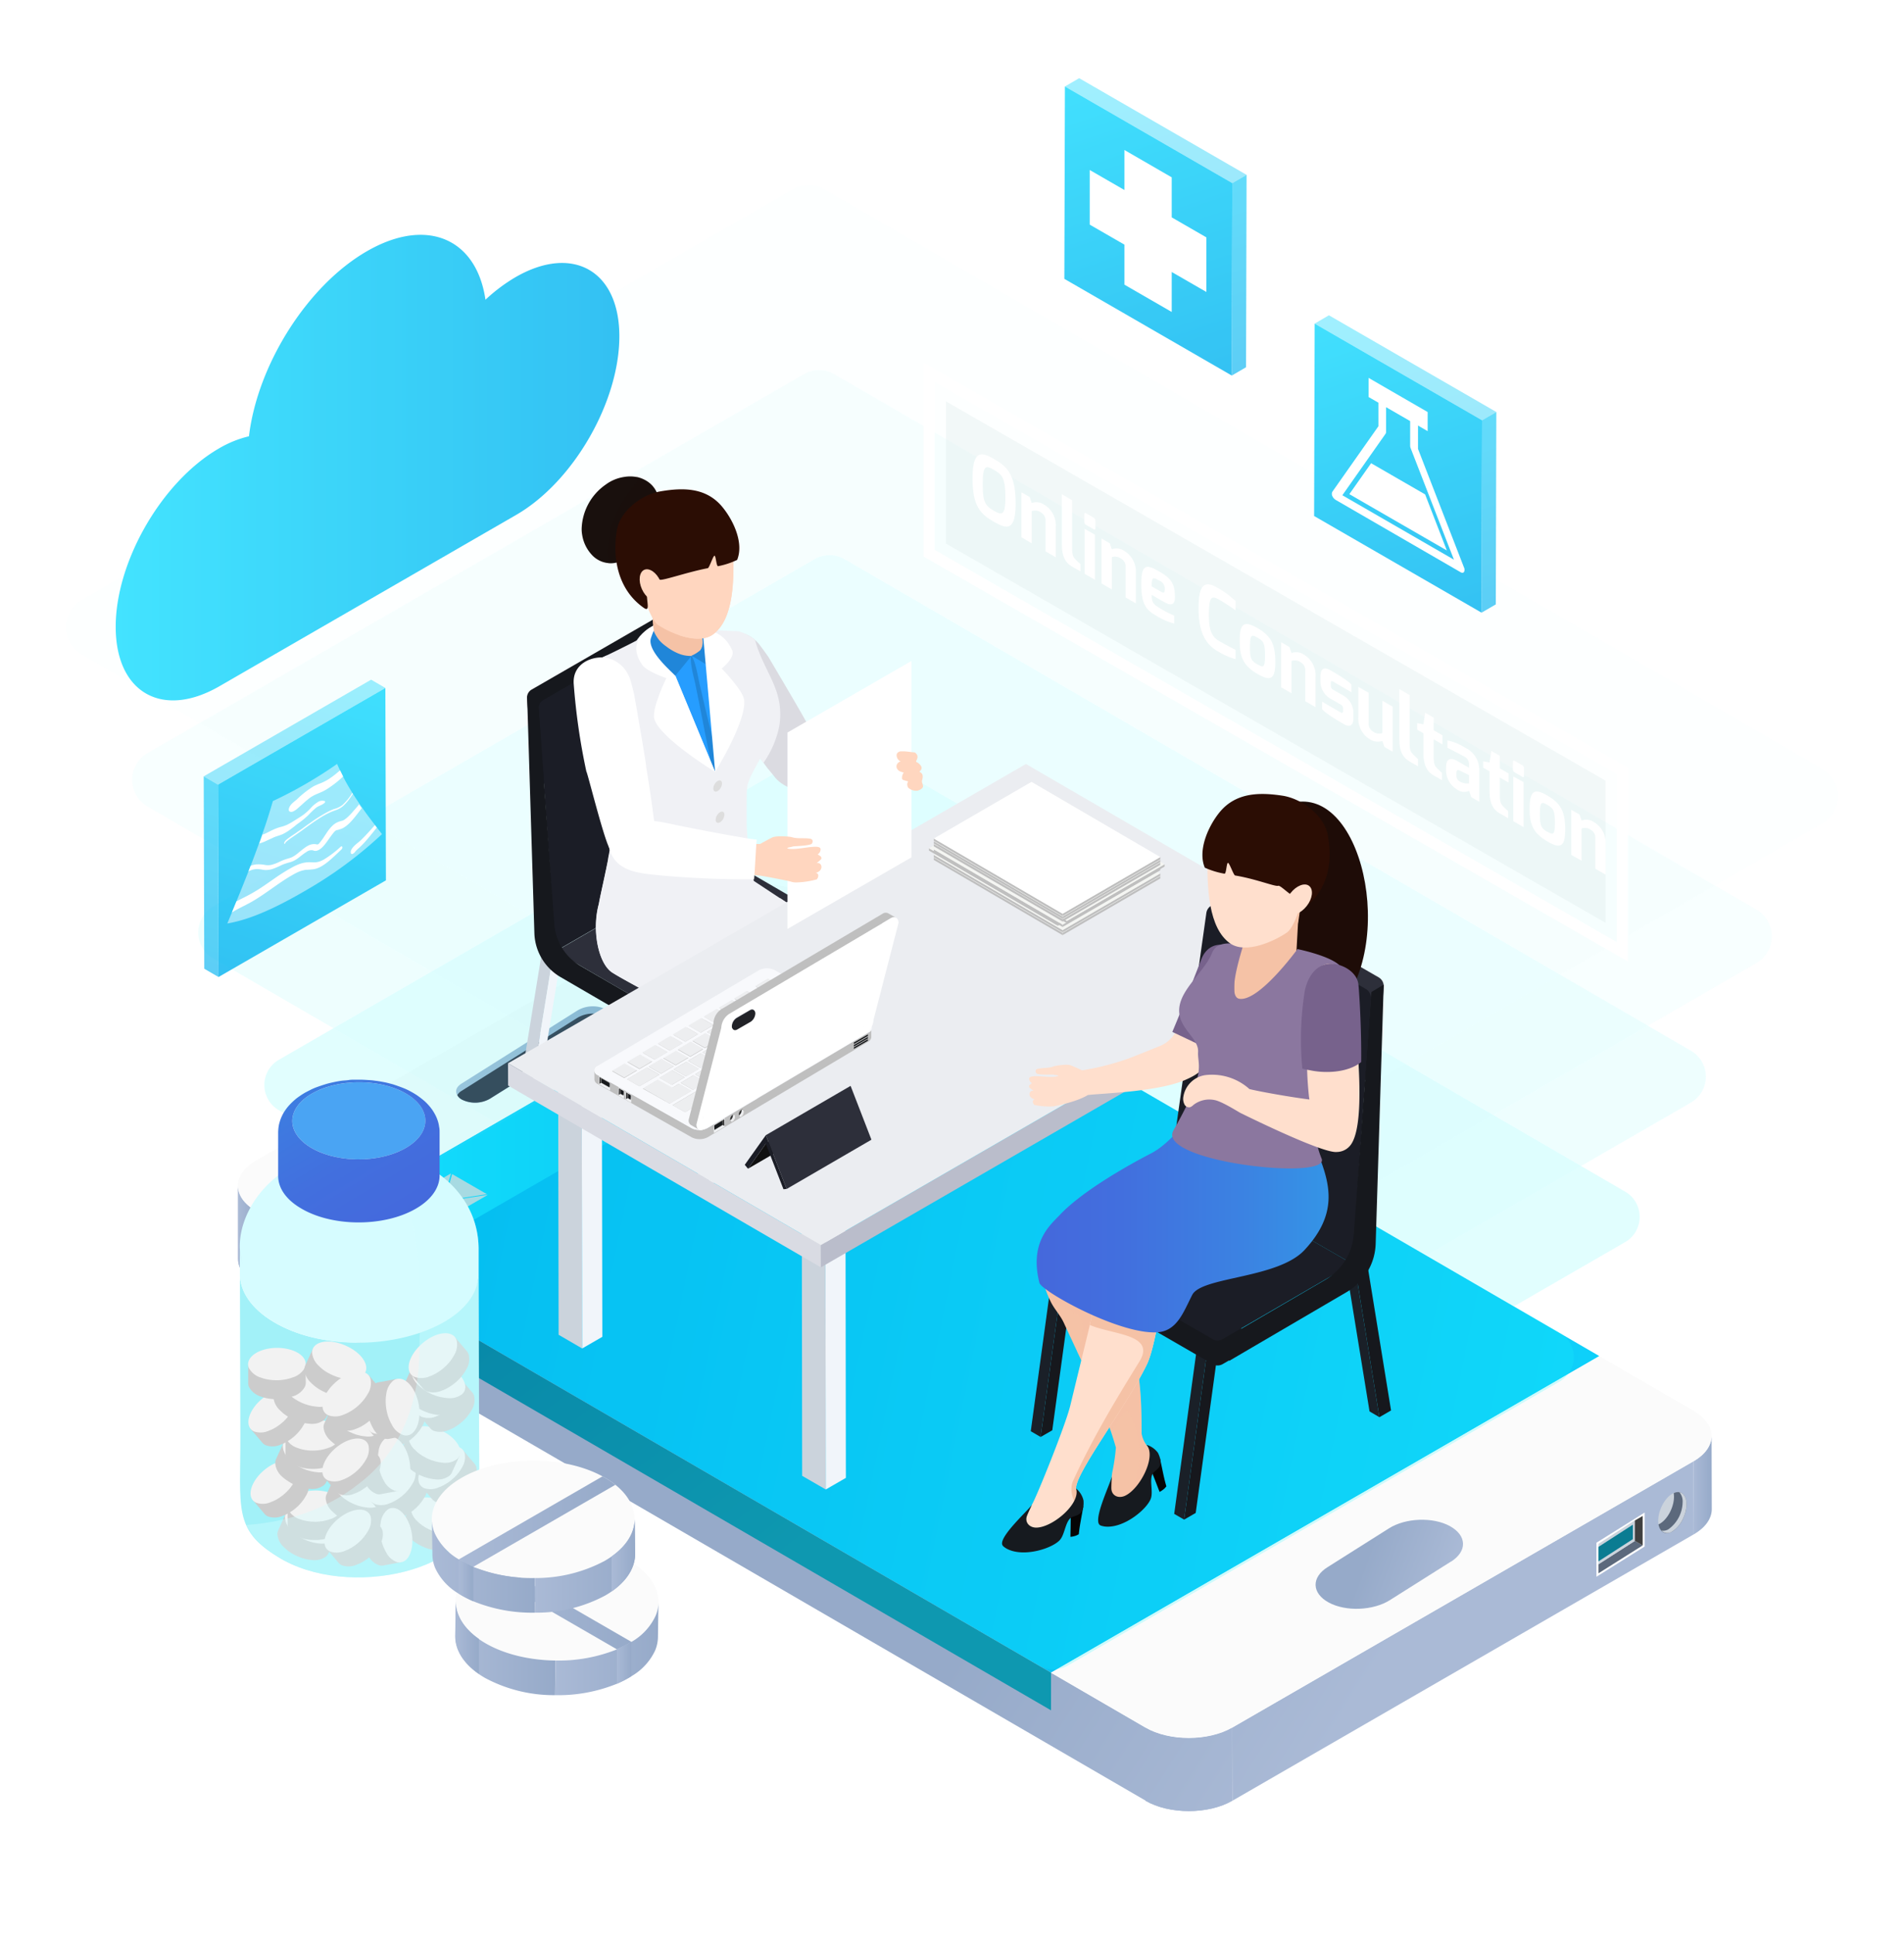
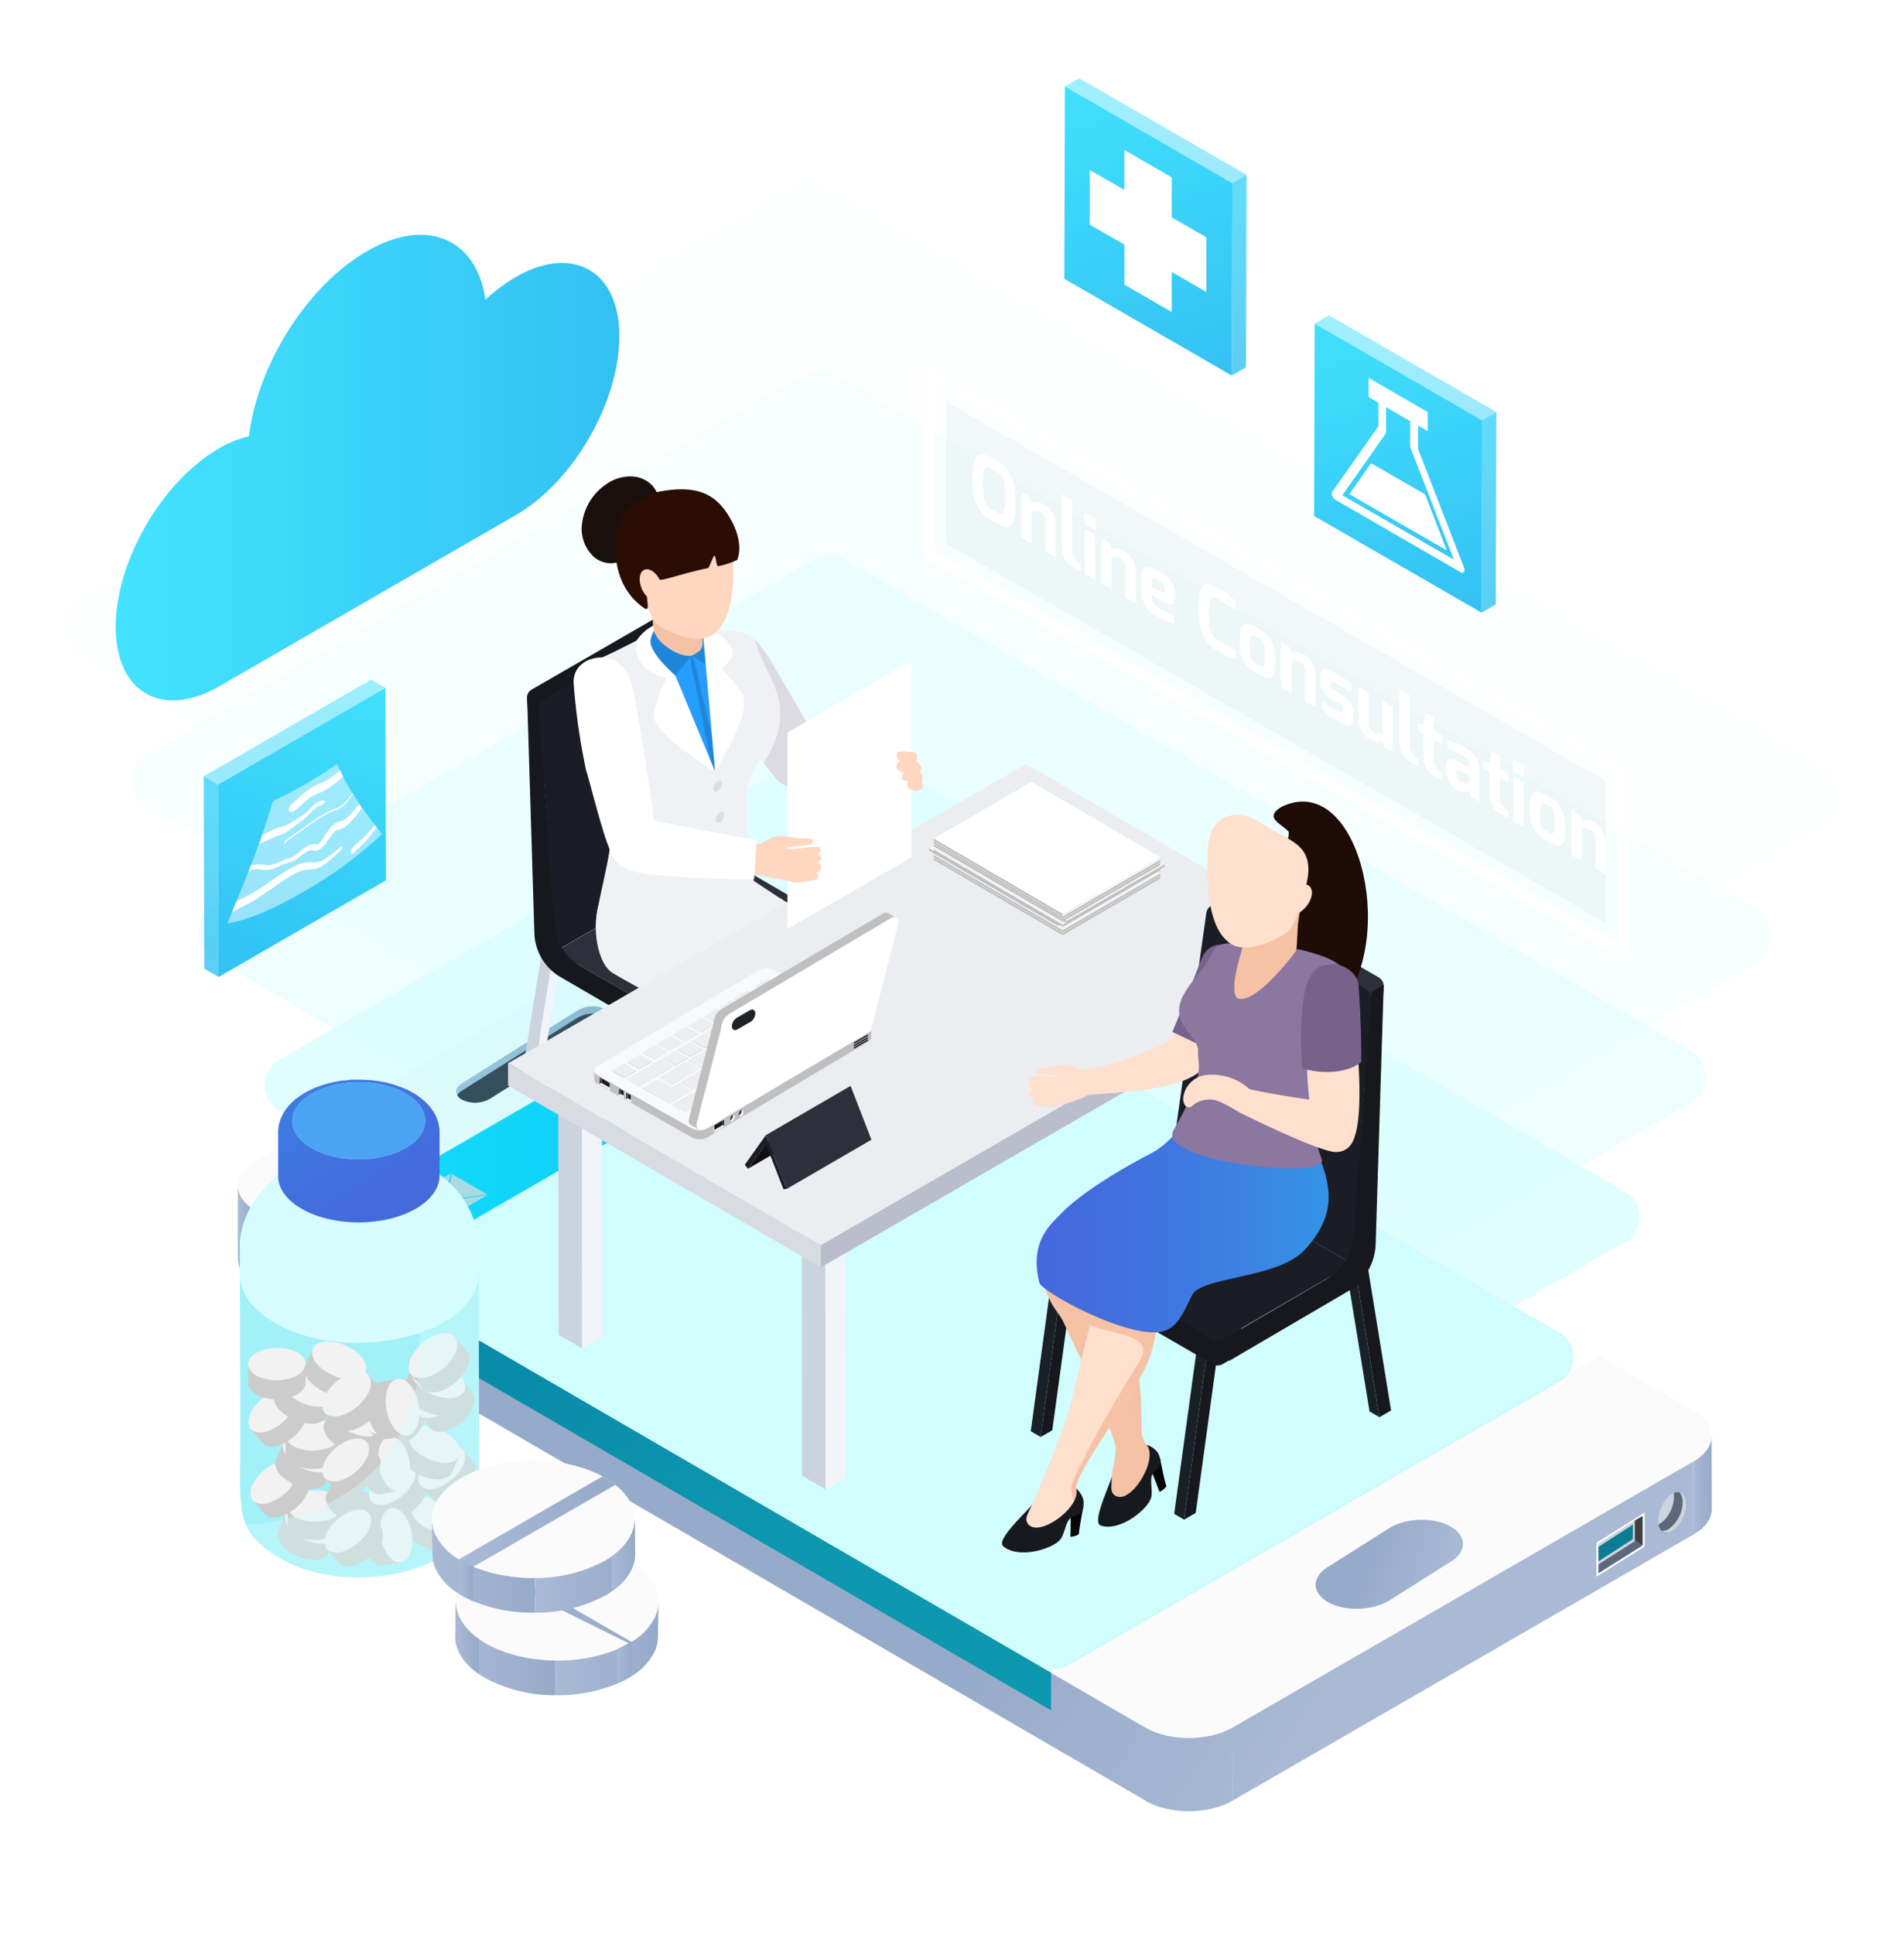
<svg xmlns="http://www.w3.org/2000/svg" xmlns:xlink="http://www.w3.org/1999/xlink" viewBox="0 0 474.41 481.72">
  <defs>
    <style>.cls-1{mask:url(#mask);}.cls-2,.cls-4,.cls-43,.cls-53,.cls-56,.cls-77{mix-blend-mode:multiply;}.cls-2{fill:url(#linear-gradient);}.cls-3{mask:url(#mask-2);}.cls-4{fill:url(#linear-gradient-2);}.cls-5{fill:url(#linear-gradient-3);}.cls-6{fill:url(#linear-gradient-4);}.cls-7{fill:url(#linear-gradient-5);}.cls-8{isolation:isolate;}.cls-19,.cls-29,.cls-88,.cls-9{fill:#fff;}.cls-9{opacity:0.1;mix-blend-mode:overlay;}.cls-10{clip-path:url(#clip-path);}.cls-11{clip-path:url(#clip-path-2);}.cls-12{fill:url(#linear-gradient-10);}.cls-13{fill:url(#linear-gradient-11);}.cls-14{clip-path:url(#clip-path-3);}.cls-15{fill:url(#linear-gradient-13);}.cls-16{fill:url(#linear-gradient-14);}.cls-17{fill:#fbfbfb;}.cls-18{fill:url(#linear-gradient-15);}.cls-20{fill:#5c697c;}.cls-21{fill:#cbd3dc;}.cls-22{fill:#0b7c92;}.cls-23{fill:#404040;}.cls-24{fill:url(#linear-gradient-16);}.cls-25{fill:#30273b;}.cls-26{fill:url(#linear-gradient-17);}.cls-27{fill:url(#linear-gradient-18);}.cls-28,.cls-89{opacity:0.2;}.cls-28,.cls-89,.cls-94{mix-blend-mode:screen;}.cls-29{opacity:0;}.cls-30{fill:#d1fdfe;opacity:0.2;}.cls-31{fill:#a3fcfd;opacity:0.4;}.cls-32{fill:#75fafd;opacity:0.6;}.cls-33{fill:#47f9fc;opacity:0.8;}.cls-34{fill:#19f7fb;}.cls-35,.cls-36,.cls-39,.cls-85{opacity:0.8;}.cls-36{fill:url(#linear-gradient-19);}.cls-37,.cls-40,.cls-86,.cls-88{opacity:0.5;}.cls-37{fill:url(#linear-gradient-20);}.cls-38{fill:url(#linear-gradient-21);}.cls-39{fill:url(#linear-gradient-22);}.cls-40{fill:url(#linear-gradient-23);}.cls-41{fill:url(#linear-gradient-24);}.cls-42{fill:#dbdbe1;}.cls-43,.cls-52{fill:#f0f1f5;}.cls-44{fill:url(#linear-gradient-25);}.cls-45{fill:#f1f5fa;}.cls-46{fill:#16181d;}.cls-47{fill:url(#linear-gradient-26);}.cls-48{fill:#2d2f3a;}.cls-49{fill:#1b1d26;}.cls-50{fill:#269dff;}.cls-51{fill:#2086d9;}.cls-53{fill:#ddd;}.cls-54,.cls-77{fill:#f5c2a6;}.cls-55,.cls-56{fill:#19100d;}.cls-56{opacity:0.3;}.cls-57{fill:#ffd6bf;}.cls-58{fill:#2b0d04;}.cls-59{fill:#69b8b6;}.cls-60{fill:#242629;}.cls-61{fill:#455257;}.cls-62{fill:#d9dbe3;}.cls-63{fill:#babdcb;}.cls-64{fill:#ebedf1;}.cls-65{fill:#bfbfbf;}.cls-66{fill:#181a1d;}.cls-67{fill:#f8f9fc;}.cls-68{fill:#edeef0;}.cls-69{fill:#303030;}.cls-70{fill:#ebebeb;}.cls-71{fill:#292c36;}.cls-72{fill:#212227;}.cls-73{fill:#f4f5f2;}.cls-74{fill:#101010;}.cls-75{fill:url(#linear-gradient-27);}.cls-76{fill:#1a2028;}.cls-77,.cls-94{opacity:0.4;}.cls-78{fill:#050505;}.cls-79{fill:#161a1f;}.cls-80{fill:#ffdfcd;}.cls-81{fill:#1e0c07;}.cls-82{fill:url(#linear-gradient-28);}.cls-83{fill:#77628c;}.cls-84{fill:#8b779f;}.cls-85{fill:url(#linear-gradient-29);}.cls-86{fill:url(#linear-gradient-30);}.cls-87{fill:url(#linear-gradient-31);}.cls-89{fill:#cadce0;}.cls-90{fill:#a2f1f8;}.cls-91,.cls-94{fill:#d6fcff;}.cls-92{fill:#ccc;}.cls-93{fill:#f2f2f2;}.cls-95{fill:#4aa4f3;}.cls-96{fill:url(#linear-gradient-32);}.cls-97{fill:url(#linear-gradient-33);}.cls-98{fill:url(#linear-gradient-34);}.cls-99{fill:url(#linear-gradient-35);}.cls-100{fill:url(#linear-gradient-36);}.cls-101{fill:url(#linear-gradient-37);}.cls-102{fill:url(#linear-gradient-38);}.cls-103{fill:url(#linear-gradient-39);}.cls-104{fill:url(#linear-gradient-40);}.cls-105{fill:url(#linear-gradient-41);}.cls-106{fill:url(#linear-gradient-42);}.cls-107{opacity:0.7;}.cls-108{mask:url(#mask-3);}.cls-109{fill:url(#linear-gradient-43);}.cls-110{mask:url(#mask-4);}.cls-111{fill:url(#linear-gradient-44);}.cls-112{fill:url(#linear-gradient-45);}.cls-113{filter:url(#luminosity-noclip-4);}.cls-114{filter:url(#luminosity-noclip-3);}.cls-115{filter:url(#luminosity-noclip-2);}.cls-116{filter:url(#luminosity-noclip);}</style>
    <filter id="luminosity-noclip" x="128.04" y="-8448" width="37.45" height="32766" filterUnits="userSpaceOnUse" color-interpolation-filters="sRGB">
      <feFlood flood-color="#fff" result="bg" />
      <feBlend in="SourceGraphic" in2="bg" />
    </filter>
    <mask id="mask" x="128.04" y="-8448" width="37.45" height="32766" maskUnits="userSpaceOnUse">
      <g class="cls-116" />
    </mask>
    <linearGradient id="linear-gradient" x1="-9243.87" y1="97.22" x2="-9264.75" y2="79.15" gradientTransform="translate(9408.51)" gradientUnits="userSpaceOnUse">
      <stop offset="0.23" stop-color="#fff" />
      <stop offset="0.42" stop-color="#fbfbfb" />
      <stop offset="0.59" stop-color="#f0f0f0" />
      <stop offset="0.76" stop-color="#ddd" />
      <stop offset="0.92" stop-color="#c2c2c2" />
      <stop offset="1" stop-color="#b3b3b3" />
    </linearGradient>
    <filter id="luminosity-noclip-2" x="35.91" y="-8448" width="95.39" height="32766" filterUnits="userSpaceOnUse" color-interpolation-filters="sRGB">
      <feFlood flood-color="#fff" result="bg" />
      <feBlend in="SourceGraphic" in2="bg" />
    </filter>
    <mask id="mask-2" x="35.91" y="-8448" width="95.39" height="32766" maskUnits="userSpaceOnUse">
      <g class="cls-115" />
    </mask>
    <linearGradient id="linear-gradient-2" x1="-9302.97" y1="145.07" x2="-9341.11" y2="108.54" xlink:href="#linear-gradient" />
    <linearGradient id="linear-gradient-3" x1="87.43" y1="321.81" x2="91.9" y2="321.81" gradientTransform="translate(-9.46)" gradientUnits="userSpaceOnUse">
      <stop offset="0" stop-color="#aabad6" />
      <stop offset="1" stop-color="#96aac9" />
    </linearGradient>
    <linearGradient id="linear-gradient-4" x1="450.11" y1="384.15" x2="454.66" y2="384.15" xlink:href="#linear-gradient-3" />
    <linearGradient id="linear-gradient-5" x1="347.56" y1="474.38" x2="270.99" y2="425.75" gradientTransform="matrix(1, 0, 0, 1, 0, 0)" xlink:href="#linear-gradient-3" />
    <clipPath id="clip-path" transform="translate(-18.68 -14.16)">
      <path class="cls-5" d="M78,309.59l0,18.23c0,2.25,1.48,4.5,4.42,6.21l0-18.22C79.45,314.1,78,311.85,78,309.59Z" />
    </clipPath>
    <clipPath id="clip-path-2" transform="translate(-18.68 -14.16)">
      <path class="cls-6" d="M445.19,390.11l-.05-18.23c0,2.29-1.49,4.57-4.49,6.31l.05,18.22C443.7,394.68,445.2,392.39,445.19,390.11Z" />
    </clipPath>
    <linearGradient id="linear-gradient-10" x1="341.6" y1="477.48" x2="265.03" y2="428.85" gradientTransform="translate(-28.14 -14.16)" xlink:href="#linear-gradient-3" />
    <linearGradient id="linear-gradient-11" x1="382.07" y1="413.75" x2="305.5" y2="365.12" gradientTransform="translate(-28.14 -14.16)" xlink:href="#linear-gradient-3" />
    <clipPath id="clip-path-3" transform="translate(-18.68 -14.16)">
      <path class="cls-7" d="M304.1,444.55l0,18.22c5.92,3.44,15.65,3.44,21.61,0l-.05-18.23C319.75,448,310,448,304.1,444.55Z" />
    </clipPath>
    <linearGradient id="linear-gradient-13" x1="347.43" y1="468.29" x2="270.86" y2="419.66" xlink:href="#linear-gradient-3" />
    <linearGradient id="linear-gradient-14" x1="508.91" y1="378.52" x2="113.85" y2="297.87" gradientUnits="userSpaceOnUse">
      <stop offset="0" stop-color="#14dcff" />
      <stop offset="0.29" stop-color="#0ed0fa" />
      <stop offset="1" stop-color="#00b1ef" />
    </linearGradient>
    <linearGradient id="linear-gradient-15" x1="379.78" y1="409.47" x2="359.33" y2="401.83" gradientTransform="matrix(1, 0, 0, 1, 0, 0)" xlink:href="#linear-gradient-3" />
    <linearGradient id="linear-gradient-16" x1="132.34" y1="276.83" x2="171.1" y2="276.83" gradientTransform="matrix(1, 0, 0, 1, 0, 0)" xlink:href="#linear-gradient-3" />
    <linearGradient id="linear-gradient-17" x1="189.47" y1="394.19" x2="54.87" y2="221.78" gradientUnits="userSpaceOnUse">
      <stop offset="0" stop-color="#0e98b0" />
      <stop offset="0.29" stop-color="#0a8eab" />
      <stop offset="1" stop-color="#0076a0" />
    </linearGradient>
    <linearGradient id="linear-gradient-18" x1="74.68" y1="273.82" x2="229.35" y2="273.82" xlink:href="#linear-gradient-14" />
    <linearGradient id="linear-gradient-19" x1="286.84" y1="4.08" x2="316.9" y2="92.51" xlink:href="#linear-gradient-14" />
    <linearGradient id="linear-gradient-20" x1="279.18" y1="6.69" x2="309.24" y2="95.11" xlink:href="#linear-gradient-14" />
    <linearGradient id="linear-gradient-21" x1="269.91" y1="9.84" x2="299.97" y2="98.26" xlink:href="#linear-gradient-14" />
    <linearGradient id="linear-gradient-22" x1="349.07" y1="63.16" x2="379.13" y2="151.58" xlink:href="#linear-gradient-14" />
    <linearGradient id="linear-gradient-23" x1="341.41" y1="65.76" x2="371.47" y2="154.19" xlink:href="#linear-gradient-14" />
    <linearGradient id="linear-gradient-24" x1="332.14" y1="68.91" x2="362.2" y2="157.34" xlink:href="#linear-gradient-14" />
    <linearGradient id="linear-gradient-25" x1="164.03" y1="155.21" x2="170.52" y2="155.21" gradientTransform="matrix(1, 0, 0, 1, 0, 0)" xlink:href="#linear-gradient-3" />
    <linearGradient id="linear-gradient-26" x1="182.37" y1="257.87" x2="226.63" y2="257.87" gradientTransform="matrix(1, 0, 0, 1, 0, 0)" xlink:href="#linear-gradient-3" />
    <linearGradient id="linear-gradient-27" x1="-15046.16" y1="239.49" x2="-15039.07" y2="239.49" gradientTransform="matrix(-1, 0, 0, 1, -14737.21, -14.16)" xlink:href="#linear-gradient-3" />
    <linearGradient id="linear-gradient-28" x1="276.94" y1="320.2" x2="349.72" y2="320.2" gradientUnits="userSpaceOnUse">
      <stop offset="0" stop-color="#4568dc" />
      <stop offset="0.29" stop-color="#426fde" />
      <stop offset="0.72" stop-color="#3b83e2" />
      <stop offset="1" stop-color="#3494e6" />
    </linearGradient>
    <linearGradient id="linear-gradient-29" x1="-16033.24" y1="168.09" x2="-16003.18" y2="256.52" gradientTransform="matrix(-1, 0, 0, 1, -15958.72, -14.16)" xlink:href="#linear-gradient-14" />
    <linearGradient id="linear-gradient-30" x1="-16040.9" y1="170.7" x2="-16010.84" y2="259.12" gradientTransform="matrix(-1, 0, 0, 1, -15958.72, -14.16)" xlink:href="#linear-gradient-14" />
    <linearGradient id="linear-gradient-31" x1="-16050.17" y1="173.85" x2="-16020.11" y2="262.27" gradientTransform="matrix(-1, 0, 0, 1, -15958.72, -14.16)" xlink:href="#linear-gradient-14" />
    <linearGradient id="linear-gradient-32" x1="119.78" y1="320.94" x2="82.19" y2="257.95" xlink:href="#linear-gradient-28" />
    <linearGradient id="linear-gradient-33" x1="156.98" y1="424.99" x2="182.74" y2="424.99" gradientTransform="matrix(1, 0, 0, 1, 0, 0)" xlink:href="#linear-gradient-3" />
    <linearGradient id="linear-gradient-34" x1="132.1" y1="424.81" x2="157.1" y2="424.81" gradientTransform="matrix(1, 0, 0, 1, 0, 0)" xlink:href="#linear-gradient-3" />
    <linearGradient id="linear-gradient-35" x1="132.1" y1="422.16" x2="137.96" y2="422.16" gradientTransform="matrix(1, 0, 0, 1, 0, 0)" xlink:href="#linear-gradient-3" />
    <linearGradient id="linear-gradient-36" x1="136.99" y1="413.78" x2="176.01" y2="413.78" gradientTransform="matrix(1, 0, 0, 1, 0, 0)" xlink:href="#linear-gradient-3" />
    <linearGradient id="linear-gradient-37" x1="172.39" y1="428.41" x2="176.01" y2="428.41" gradientTransform="matrix(1, 0, 0, 1, 0, 0)" xlink:href="#linear-gradient-3" />
    <linearGradient id="linear-gradient-38" x1="126.3" y1="404.43" x2="152.06" y2="404.43" gradientTransform="matrix(1, 0, 0, 1, 0, 0)" xlink:href="#linear-gradient-3" />
    <linearGradient id="linear-gradient-39" x1="151.94" y1="404.25" x2="176.94" y2="404.25" gradientTransform="matrix(1, 0, 0, 1, 0, 0)" xlink:href="#linear-gradient-3" />
    <linearGradient id="linear-gradient-40" x1="171.08" y1="401.61" x2="176.94" y2="401.61" gradientTransform="matrix(1, 0, 0, 1, 0, 0)" xlink:href="#linear-gradient-3" />
    <linearGradient id="linear-gradient-41" x1="133.03" y1="393.23" x2="172.05" y2="393.23" gradientTransform="matrix(1, 0, 0, 1, 0, 0)" xlink:href="#linear-gradient-3" />
    <linearGradient id="linear-gradient-42" x1="133.03" y1="407.86" x2="136.65" y2="407.86" gradientTransform="matrix(1, 0, 0, 1, 0, 0)" xlink:href="#linear-gradient-3" />
    <filter id="luminosity-noclip-3" x="128.04" y="72.93" width="37.45" height="15.89" filterUnits="userSpaceOnUse" color-interpolation-filters="sRGB">
      <feFlood flood-color="#fff" result="bg" />
      <feBlend in="SourceGraphic" in2="bg" />
    </filter>
    <mask id="mask-3" x="109.36" y="58.77" width="37.45" height="15.89" maskUnits="userSpaceOnUse">
      <g class="cls-114">
        <g transform="translate(-18.68 -14.16)">
          <g class="cls-1">
            <path class="cls-2" d="M153.89,74.67a14.55,14.55,0,0,0-10.5-1.33,27.07,27.07,0,0,0-7.84,3.12A41.48,41.48,0,0,0,128,82.09l11.6,6.74a42.18,42.18,0,0,1,7.51-5.63A26.79,26.79,0,0,1,155,80.08a14.52,14.52,0,0,1,10.49,1.33Z" />
          </g>
        </g>
      </g>
    </mask>
    <linearGradient id="linear-gradient-43" x1="128.04" y1="80.88" x2="165.48" y2="80.88" xlink:href="#linear-gradient-14" />
    <filter id="luminosity-noclip-4" x="35.91" y="65.92" width="95.39" height="120.99" filterUnits="userSpaceOnUse" color-interpolation-filters="sRGB">
      <feFlood flood-color="#fff" result="bg" />
      <feBlend in="SourceGraphic" in2="bg" />
    </filter>
    <mask id="mask-4" x="17.23" y="51.76" width="95.39" height="120.99" maskUnits="userSpaceOnUse">
      <g class="cls-113">
        <g transform="translate(-18.68 -14.16)">
          <g class="cls-3">
            <path class="cls-4" d="M119.69,67.93c-3.34-2-7.49-2.51-12.13-1.54A31.2,31.2,0,0,0,98.49,70,54.23,54.23,0,0,0,84,82.67c-7.88,9.61-13.54,22-14.92,33.44a27.16,27.16,0,0,0-7.51,3,47,47,0,0,0-12.48,10.91c-7.91,9.63-13.24,22.43-13.21,33.59,0,8.11,2.89,13.82,7.51,16.51L55,186.91c-4.62-2.69-7.49-8.4-7.51-16.51,0-11.15,5.3-24,13.21-33.58A46.91,46.91,0,0,1,73.2,125.9a27,27,0,0,1,7.51-3.05c1.38-11.49,7-23.83,14.93-33.45A54.23,54.23,0,0,1,110.1,76.75a31.15,31.15,0,0,1,9.06-3.62,16.82,16.82,0,0,1,12.13,1.54Z" />
          </g>
        </g>
      </g>
    </mask>
    <linearGradient id="linear-gradient-44" x1="35.91" y1="126.42" x2="131.29" y2="126.42" xlink:href="#linear-gradient-14" />
    <linearGradient id="linear-gradient-45" x1="47.51" y1="130.66" x2="173" y2="130.66" xlink:href="#linear-gradient-14" />
  </defs>
  <title>step01</title>
  <g class="cls-8">
    <g id="Layer_1" data-name="Layer 1">
      <ellipse class="cls-9" cx="247.93" cy="345.38" rx="205.8" ry="118.82" />
      <ellipse class="cls-9" cx="247.93" cy="362.9" rx="205.8" ry="118.82" />
      <g class="cls-8">
        <path class="cls-5" d="M78,309.59l0,18.23c0,2.25,1.48,4.5,4.42,6.21l0-18.22C79.45,314.1,78,311.85,78,309.59Z" transform="translate(-18.68 -14.16)" />
        <g class="cls-10">
          <g class="cls-8">
            <path class="cls-5" d="M78,309.59l0,18.23c0,2.25,1.48,4.5,4.42,6.21l0-18.22c-2.94-1.71-4.41-4-4.42-6.22Z" transform="translate(-18.68 -14.16)" />
          </g>
        </g>
        <path class="cls-6" d="M445.19,390.11l-.05-18.23c0,2.29-1.49,4.57-4.49,6.31l.05,18.22C443.7,394.68,445.2,392.39,445.19,390.11Z" transform="translate(-18.68 -14.16)" />
        <g class="cls-11">
          <g class="cls-8">
            <path class="cls-6" d="M440.65,378.19l.05,18.22c3-1.73,4.5-4,4.49-6.3l-.05-18.23c0,2.29-1.49,4.57-4.49,6.31Z" transform="translate(-18.68 -14.16)" />
          </g>
        </g>
        <polygon class="cls-12" points="63.71 301.64 63.76 319.87 285.48 448.61 285.42 430.38 63.71 301.64" />
        <polygon class="cls-13" points="307.03 430.38 307.08 448.61 422.02 382.25 421.97 364.02 307.03 430.38" />
        <path class="cls-7" d="M304.1,444.55l0,18.22c5.92,3.44,15.65,3.44,21.61,0l-.05-18.23C319.75,448,310,448,304.1,444.55Z" transform="translate(-18.68 -14.16)" />
        <g class="cls-14">
          <path class="cls-15" d="M304.1,444.55l0,18.22c5.92,3.44,15.65,3.44,21.61,0l-.05-18.23c-6,3.45-15.69,3.45-21.61,0Z" transform="translate(-18.68 -14.16)" />
        </g>
-         <polygon class="cls-16" points="211.3 229.14 74.68 308.02 261.88 416.71 398.5 337.84 211.3 229.14" />
        <path class="cls-17" d="M219,236.93c-5.92-3.44-15.65-3.44-21.61,0L82.46,303.29c-6,3.44-6,9.08-.07,12.52l11,6.37L230,243.3Z" transform="translate(-18.68 -14.16)" />
        <path class="cls-17" d="M440.72,365.67,417.18,352,280.56,430.88l23.54,13.67c5.92,3.44,15.65,3.44,21.61,0l114.94-66.35C446.61,374.74,446.64,369.11,440.72,365.67Z" transform="translate(-18.68 -14.16)" />
      </g>
      <path class="cls-18" d="M380.14,403.23,365,412.79c-4.15,2.63-11,2.91-15.25.6s-4.39-6.28-.24-8.84l15.23-9.62c4.14-2.64,11-2.89,15.21-.57s4.41,6.25.24,8.87Z" transform="translate(-18.68 -14.16)" />
      <polygon class="cls-19" points="397.78 392.81 409.78 385.29 409.78 376.82 397.78 384.33 397.78 392.81" />
      <polygon class="cls-20" points="407.34 383.88 398.27 389.7 398.27 391.96 409.29 385.01 409.29 385 407.34 383.88" />
      <polygon class="cls-21" points="398.27 384.62 398.27 389.7 407.34 383.88 407.34 378.8 406.85 379.07 398.27 384.62" />
      <polygon class="cls-22" points="398.27 385.38 398.27 388.98 406.85 383.44 406.85 379.84 398.27 385.38" />
      <polygon class="cls-23" points="409.29 382.75 409.29 377.67 407.34 378.8 407.34 383.88 409.29 385 409.29 382.75" />
      <path class="cls-21" d="M438.9,388.94c0,2.6-1.58,5.62-3.52,6.74s-3.53-.07-3.53-2.66,1.58-5.62,3.53-6.75S438.9,386.34,438.9,388.94Z" transform="translate(-18.68 -14.16)" />
      <path class="cls-20" d="M432.25,393.76c1.95-1.12,3.53-4.14,3.53-6.74a6.06,6.06,0,0,0-.07-.89c1.79-.81,3.19.36,3.19,2.81,0,2.6-1.58,5.62-3.52,6.74-1.71,1-3.14.19-3.46-1.77A2.41,2.41,0,0,0,432.25,393.76Z" transform="translate(-18.68 -14.16)" />
      <path class="cls-21" d="M434.4,395.14a8.45,8.45,0,0,0,3.53-6.74,3.52,3.52,0,0,0-.81-2.49c1.06.19,1.78,1.28,1.78,3,0,2.6-1.58,5.62-3.52,6.74a2.09,2.09,0,0,1-2.73-.17A2.57,2.57,0,0,0,434.4,395.14Z" transform="translate(-18.68 -14.16)" />
      <path class="cls-24" d="M132.62,287a2.85,2.85,0,0,0,1.21,1.13,7.43,7.43,0,0,0,6.93-.25l29-18.18a3.06,3.06,0,0,0,1.08-1.11c.6-1.06.2-2.21-1.23-3a7.53,7.53,0,0,0-7,.28l-28.91,18.23C132.4,284.9,132,286,132.62,287Z" transform="translate(-18.68 -14.16)" />
      <path class="cls-25" d="M132.62,287a2.85,2.85,0,0,0,1.21,1.13,7.43,7.43,0,0,0,6.93-.25l29-18.18a3.06,3.06,0,0,0,1.08-1.11,2.71,2.71,0,0,0-1.23-1.18,7.5,7.5,0,0,0-7,.28l-28.91,18.23A2.88,2.88,0,0,0,132.62,287Z" transform="translate(-18.68 -14.16)" />
      <path class="cls-25" d="M90.11,307.37a3.5,3.5,0,0,0,2,2.63,10.82,10.82,0,0,0,9.7,0,4.28,4.28,0,0,0,1.44-1.25c1-1.47.57-3.17-1.44-4.35a10.76,10.76,0,0,0-9.7,0C90.65,305.2,90,306.29,90.11,307.37Z" transform="translate(-18.68 -14.16)" />
      <polygon class="cls-26" points="74.68 308.02 74.68 317.39 261.88 426.09 261.88 416.71 74.68 308.02" />
      <polygon class="cls-27" points="211.3 229.14 74.68 308.02 92.74 318.5 229.35 239.62 211.3 229.14" />
      <path class="cls-21" d="M205.74,265.07,220,256.83l6.58,3.8-14.27,8.23ZM220,257.29l-13.47,7.78,5.78,3.33,13.47-7.77Z" transform="translate(-18.68 -14.16)" />
      <polygon class="cls-21" points="187.45 250.9 193.64 254.47 203.22 248.94 197.04 245.37 187.45 250.9" />
      <polygon class="cls-21" points="168.15 266.55 170.24 265.34 172.53 266.66 170.43 267.87 168.15 266.55" />
      <polygon class="cls-21" points="163.37 267.06 165.47 265.85 169.69 268.3 167.6 269.5 163.37 267.06" />
      <polygon class="cls-21" points="158.59 267.57 160.68 266.36 166.86 269.93 164.77 271.14 158.59 267.57" />
      <path class="cls-21" d="M208,267.41c2.49,1.44,2.42,2.12,1.53,2.64l-1.15.66a2.47,2.47,0,0,1-2.62.06l-.93-.54c-.7-.41-1.06-.87,0-1.51a13.78,13.78,0,0,1,1.94-.93c-.64-.36-1.77-.91-2.49-.49l-2.1,1.21-.69-.4a13.69,13.69,0,0,1,2.32-1.52C204.53,266.22,205.87,266.2,208,267.41Zm-.52.76-1.63.95c-.34.19-.46.38,0,.63l.7.4a.94.94,0,0,0,1.11,0l.81-.47C209.17,269.24,208.23,268.62,207.45,268.17Z" transform="translate(-18.68 -14.16)" />
      <path class="cls-21" d="M201.46,269l-2.82,1.63,6.81,1.77-1,.59L197.1,271l-.2-.42,3.7-2.13Z" transform="translate(-18.68 -14.16)" />
      <path class="cls-21" d="M200.53,275.21l-.73.43-9.28-1.33.71-.41Zm-2.36-3c.67.39.76.74,0,1.19l-.8.46a1.82,1.82,0,0,1-2.06,0l-1-.58c-.67-.39-.76-.73,0-1.18l.79-.46a1.84,1.84,0,0,1,2.07,0Zm-.77.35-.83-.48a.68.68,0,0,0-.85,0l-.67.38c-.31.18-.34.29,0,.49l.83.48a.7.7,0,0,0,.86,0l.66-.39C197.74,272.85,197.72,272.74,197.4,272.56Zm-.64,3.64c.67.38.76.73,0,1.18l-.81.46a1.82,1.82,0,0,1-2.06,0l-1-.58c-.67-.39-.76-.73,0-1.18l.8-.46a1.81,1.81,0,0,1,2.06,0Zm-.76.34-.84-.48a.68.68,0,0,0-.85,0l-.66.38c-.31.18-.35.29,0,.49l.83.48a.7.7,0,0,0,.86,0L196,277C196.33,276.83,196.31,276.72,196,276.54Z" transform="translate(-18.68 -14.16)" />
      <path class="cls-19" d="M172.29,291.28a3.16,3.16,0,0,0-2.87,0,.87.87,0,0,0,0,1.66,3.16,3.16,0,0,0,2.87,0A.87.87,0,0,0,172.29,291.28Z" transform="translate(-18.68 -14.16)" />
      <path class="cls-19" d="M168,290.46a6.37,6.37,0,0,1,3.1-.74v-.83a8.33,8.33,0,0,0-4.11,1,2.88,2.88,0,0,0-1.7,2.37h1.43A2.18,2.18,0,0,1,168,290.46Z" transform="translate(-18.68 -14.16)" />
      <path class="cls-19" d="M165.77,289.17a10.88,10.88,0,0,1,5.33-1.27v-.83a13,13,0,0,0-6.35,1.52c-1.74,1-2.62,2.33-2.62,3.66h1.43A3.75,3.75,0,0,1,165.77,289.17Z" transform="translate(-18.68 -14.16)" />
      <path class="cls-19" d="M163.74,288a15.06,15.06,0,0,1,7.36-1.76v-.82a17.15,17.15,0,0,0-8.37,2c-2.31,1.34-3.47,3.09-3.47,4.84h1.43C160.69,290.71,161.71,289.17,163.74,288Z" transform="translate(-18.68 -14.16)" />
      <g id="envelope">
        <g id="envelope-2" data-name="envelope">
          <polygon class="cls-21" points="105.42 306.68 96.76 301.68 108.21 300.6 105.42 306.68" />
          <polygon class="cls-21" points="110.8 299.11 112.66 292.5 121.32 297.5 110.8 299.11" />
          <polygon class="cls-21" points="110.44 300.39 110.74 299.32 121.59 297.65 105.69 306.83 108.57 300.57 110.44 300.39" />
          <polygon class="cls-21" points="96.47 301.51 112.36 292.33 110.14 300.23 96.47 301.51" />
        </g>
      </g>
      <g class="cls-28">
        <path class="cls-29" d="M213.5,15.25,22.74,125.39a8.11,8.11,0,0,0,0,14L290.14,294.71a8.12,8.12,0,0,0,8.13,0L489,184.58a8.11,8.11,0,0,0,0-14L221.63,15.26A8.12,8.12,0,0,0,213.5,15.25Z" transform="translate(-18.68 -14.16)" />
        <path class="cls-30" d="M216.21,61.32,39.09,163.59a7.9,7.9,0,0,0,0,13.67L287.64,321.59a7.92,7.92,0,0,0,7.92,0L472.68,219.34a7.9,7.9,0,0,0,0-13.68L224.13,61.33A7.92,7.92,0,0,0,216.21,61.32Z" transform="translate(-18.68 -14.16)" />
        <path class="cls-31" d="M218.92,107.4,55.45,201.78a7.69,7.69,0,0,0,0,13.31L285.14,348.47a7.68,7.68,0,0,0,7.7,0l163.48-94.39a7.68,7.68,0,0,0,0-13.3L226.63,107.41A7.67,7.67,0,0,0,218.92,107.4Z" transform="translate(-18.68 -14.16)" />
        <path class="cls-32" d="M221.64,153.47,71.8,240a7.47,7.47,0,0,0,0,12.93L282.64,375.35a7.48,7.48,0,0,0,7.49,0L440,288.85a7.47,7.47,0,0,0,0-12.93L229.12,153.48A7.46,7.46,0,0,0,221.64,153.47Z" transform="translate(-18.68 -14.16)" />
        <path class="cls-33" d="M224.35,199.55,88.16,278.18a7.26,7.26,0,0,0,0,12.56l192,111.49a7.26,7.26,0,0,0,7.27,0l136.19-78.63a7.27,7.27,0,0,0,0-12.57l-192-111.49A7.26,7.26,0,0,0,224.35,199.55Z" transform="translate(-18.68 -14.16)" />
        <path class="cls-34" d="M227.06,245.62,104.51,316.37a7,7,0,0,0,0,12.2L277.65,429.11a7.07,7.07,0,0,0,7.06,0l122.54-70.76a7,7,0,0,0,0-12.19L234.12,245.63A7,7,0,0,0,227.06,245.62Z" transform="translate(-18.68 -14.16)" />
      </g>
      <g class="cls-35">
        <polygon class="cls-36" points="307.05 45.62 310.6 43.56 310.47 91.49 306.92 93.56 307.05 45.62" />
        <polygon class="cls-37" points="265.34 21.54 268.89 19.48 310.6 43.56 307.05 45.62 265.34 21.54" />
        <polygon class="cls-38" points="307.05 45.62 306.92 93.56 265.2 69.47 265.34 21.54 307.05 45.62" />
      </g>
      <polygon class="cls-19" points="300.59 72.74 291.95 67.76 291.95 77.72 280.17 70.92 280.17 60.95 271.52 55.96 271.52 42.35 280.17 47.34 280.17 37.37 291.95 44.18 291.95 54.15 300.59 59.14 300.59 72.74" />
      <g class="cls-35">
        <polygon class="cls-39" points="369.28 104.7 372.83 102.64 372.7 150.57 369.15 152.63 369.28 104.7" />
        <polygon class="cls-40" points="327.57 80.62 331.12 78.55 372.83 102.64 369.28 104.7 327.57 80.62" />
        <polygon class="cls-41" points="369.28 104.7 369.15 152.63 327.43 128.55 327.57 80.62 369.28 104.7" />
      </g>
      <polygon class="cls-19" points="355.09 123.17 360.5 137.13 336.21 123.11 341.63 115.4 355.09 123.17" />
      <path class="cls-19" d="M350.66,137.76a1.23,1.23,0,0,1,0-1.1l11.47-16.31v-7c0-.61.42-.86.95-.55l7.92,4.57A2.11,2.11,0,0,1,372,119v7l11.46,29.55a1.23,1.23,0,0,1,0,1.1c-.17.24-.48.27-.82.08l-31.1-18A2.08,2.08,0,0,1,350.66,137.76Zm19.51-11.93a1.81,1.81,0,0,1-.13-.62V119l-6-3.47v6.22a.8.8,0,0,1-.13.48l-10.76,15.31,27.8,16.05Z" transform="translate(-18.68 -14.16)" />
      <polygon class="cls-19" points="355.72 102.65 355.72 107.41 352.13 105.33 344.59 100.98 341 98.91 341 94.14 355.72 102.65" />
      <path class="cls-42" d="M200.2,171.76l.41-.08a7.83,7.83,0,0,1,6.43,2.13,6.06,6.06,0,0,1,.77.83c.38.47,1.2,1.59,2.32,3.17,0,0,7.39,12.47,8.94,15.29.19.35,2.12,3.76,3,5.26a10.82,10.82,0,0,1-.41,4.73,10.63,10.63,0,0,1-2.92,4.31c-1.89,1.63-4.57,2.81-6.61.72-.79-.8-1.47-1.72-2.21-2.57-2.2-3-4-5.55-4.11-5.57A160.25,160.25,0,0,1,195,180.51C193.07,176.08,196.75,172.56,200.2,171.76Z" transform="translate(-18.68 -14.16)" />
      <path class="cls-43" d="M200.2,171.76l.41-.08a7.8,7.8,0,0,1,6.2,1.93c2.25,8.18,7.36,12.28,6.08,21.22a24.05,24.05,0,0,1-4,9.39c-1.74-2.41-3-4.22-3.15-4.24A160.25,160.25,0,0,1,195,180.51C193.07,176.08,196.75,172.56,200.2,171.76Z" transform="translate(-18.68 -14.16)" />
      <path class="cls-42" d="M222,198.84c1,.33,2.07.73,3.12,1.18,3.23,1.37,6.47,3.16,9.07,4.59l-5,2.37,3.82,8.07a93.28,93.28,0,0,1-12.81-2.93c-4.58-1.42-10.7-3.12-9.3-9.4C212.14,197.28,216.81,197.15,222,198.84Z" transform="translate(-18.68 -14.16)" />
      <polygon class="cls-44" points="170.51 155.44 167.87 152.98 164.03 155.23 167.73 157.44 170.51 155.44" />
      <polygon class="cls-21" points="170.47 249.34 176.75 295.23 174.1 293.7 168.03 249.34 170.47 249.34" />
      <polygon class="cls-21" points="135.16 236.34 138.06 236.34 132.28 271.91 129.63 270.38 135.16 236.34" />
      <polygon class="cls-45" points="172.9 249.34 179 293.92 176.75 295.23 170.47 249.34 172.9 249.34" />
      <polygon class="cls-45" points="138.06 236.34 140.11 236.34 134.53 270.6 132.28 271.91 138.06 236.34" />
      <polygon class="cls-21" points="203.79 235.42 209.4 276.42 206.75 274.89 201.35 235.42 203.79 235.42" />
      <polygon class="cls-45" points="206.22 235.42 211.65 275.11 209.4 276.42 203.79 235.42 206.22 235.42" />
      <g class="cls-8">
        <path class="cls-46" d="M151.46,209.33,150,188.1a2.3,2.3,0,0,1,1.15-2.15L184,167a2.31,2.31,0,0,1,3.43,1.67l5.74,40.69Z" transform="translate(-18.68 -14.16)" />
        <path class="cls-47" d="M212.61,241.42l6,3.49,8,.28v6h0a2.26,2.26,0,0,1-1.13,1.72l-33.82,19.53-2.77,1.6a2.28,2.28,0,0,1-2.3,0l-4.22-2.45V241.42Z" transform="translate(-18.68 -14.16)" />
        <path class="cls-48" d="M198.5,227.28a2.45,2.45,0,0,0,.71.65l26.28,15.27a2.3,2.3,0,0,1,0,4L188.89,268.3a2.3,2.3,0,0,1-2.3,0l-29.47-17.13Z" transform="translate(-18.68 -14.16)" />
        <path class="cls-49" d="M155.45,250.2a2.3,2.3,0,0,1,0-4,2.29,2.29,0,0,0,1.15-2.15l-3.7-53.34a2.31,2.31,0,0,1,1.14-2.15l32.87-19a2.29,2.29,0,0,1,3.42,1.67l7.76,55a2.34,2.34,0,0,0,.41,1l-41.38,23.89Z" transform="translate(-18.68 -14.16)" />
        <path class="cls-46" d="M152.8,189.3l4,55.08a13.11,13.11,0,0,0,6.49,10.39l22,12.76h-.07v5.67l-26.87-15.62a13.14,13.14,0,0,1-6.52-10.94l-1.81-59Z" transform="translate(-18.68 -14.16)" />
      </g>
      <path class="cls-50" d="M203.65,207.5l-22.89-.25s-3.73-26,1.82-32.9c2.32-2.87,12.37-3.3,12.37-3.3l7.82,6Z" transform="translate(-18.68 -14.16)" />
      <path class="cls-51" d="M190.81,177.47a.1.1,0,0,1,.19-.05c1.16,2.23,1.49,5,2.06,7.42.7,3,1.4,6,2.13,9,.67,2.78,1.34,5.57,1.93,8.38.56,2.66,1.43,5.65,1.15,8.39a.61.61,0,0,1-1.2.16c-.8-2.59-1-5.46-1.52-8.12-.62-3-1.24-6-1.81-9s-1.13-5.71-1.71-8.57C191.53,182.64,190.67,180,190.81,177.47Z" transform="translate(-18.68 -14.16)" />
      <path class="cls-52" d="M171.25,214.81a19.69,19.69,0,0,1,.06,7.18c-.93,6.7-2.92,14.53-3.39,17.39-1.83,6.68-.07,14.92,3.32,17.09,4.46,2.85,21.31,11.27,22.45,13.08,2.45,3.91,3.92,10.6,4.84,18.26A106.5,106.5,0,0,0,210,280.56a95.8,95.8,0,0,0,13.18-12c2-2.17,4.07-4.35,5.92-6.68a42.1,42.1,0,0,0,3.53-4.85c-2.08-5-4.57-8.85-7.51-10.94-4.39-3.1-14.29-9.62-18.61-12.46a79.41,79.41,0,0,1-1.8-14.53c0-4.32,0-8,.14-8.83.41-2.89,3.68-7.13,5.11-11.26,1-2.79,1.69-5.46,1.47-7.46-.3-2.88-5.07-11.92-5.75-17.69-.14-1.2-1.45-2-2.65-2.34l-.39-.1-7.7-.33a69.17,69.17,0,0,1,3.83,23.84c0,.66,0,1.33-.07,2a60.47,60.47,0,0,1-1.41,7.24h0c-.19.86-.35,1.63-.44,2.19-1.68-2.39-9.86-19.07-12.39-24.05a18.81,18.81,0,0,1-1.54-4.22,22.29,22.29,0,0,1-.52-7.11s-3.27,1.85-7.54,4c-2,1-4.3,2.15-6.54,3.17-1,.44-3.05,2.16-1.31,15.15.65,4.79,1.81,11.1,3.75,19.44C170.92,213.42,171.09,214.11,171.25,214.81Z" transform="translate(-18.68 -14.16)" />
      <path class="cls-53" d="M196.41,210.6a2.39,2.39,0,0,1,1.09-1.88c.6-.35,1.08-.07,1.08.63a2.4,2.4,0,0,1-1.08,1.88C196.89,211.58,196.41,211.3,196.41,210.6Z" transform="translate(-18.68 -14.16)" />
      <path class="cls-53" d="M197,218.38a2.4,2.4,0,0,1,1.09-1.88c.6-.35,1.09-.07,1.09.62a2.41,2.41,0,0,1-1.09,1.89C197.47,219.36,197,219.07,197,218.38Z" transform="translate(-18.68 -14.16)" />
      <path class="cls-43" d="M170.77,212.74c-1.94-8.34-3.1-14.65-3.75-19.44-1.74-13,.35-14.71,1.31-15.15l1.45-.67a10.82,10.82,0,0,1,6.68,5c6.7,12-.47,28.24,11.49,37.34,4.77,3.9,11.51,1.12,17,3.77a95.4,95.4,0,0,0,1.47,9.59c-11.38,2.65-33.69-1.74-35.26,1.87-.59,1.35-3.19,13.57,5,17,12.54,4.64,24.55-8.82,36.93-14.12,4.35,2.88,9.25,6.16,12,8.1,2.94,2.09,5.43,6,7.51,10.94a42.1,42.1,0,0,1-3.53,4.85c-1.85,2.33-3.88,4.51-5.92,6.68a95.8,95.8,0,0,1-13.18,12,106.5,106.5,0,0,1-11.48,7.25c-.92-7.66-2.39-14.35-4.84-18.26-1.14-1.81-18-10.23-22.45-13.08-3.39-2.17-5.15-10.41-3.32-17.09.24-1.47.89-4.26,1.58-7.53,0-.11.05-.23.07-.34l.18-.83.06-.32.18-.87.06-.28.18-.94,0-.16c.22-1.12.43-2.26.63-3.39v-.06c0-.27.08-.54.13-.81.1-.63.19-1.25.28-1.86a19.69,19.69,0,0,0-.06-7.18C171.09,214.11,170.92,213.42,170.77,212.74Z" transform="translate(-18.68 -14.16)" />
      <path class="cls-43" d="M196.87,206.47s-14.2-8-15.56-12.8c-.73-2.59,2.26-10.09,2.26-10.09s-4.46-1.62-5.64-3.3c-4.61-6.57,3.83-10.38,3.83-10.38Z" transform="translate(-18.68 -14.16)" />
      <path class="cls-19" d="M196.87,206.47s-13.8-8.44-15.16-13.2c-.73-2.59,3-10.17,3-10.17s-4.82-1.6-6-3.29c-4.62-6.56,3-9.91,3-9.91Z" transform="translate(-18.68 -14.16)" />
      <path class="cls-54" d="M191,177.57c-3.94,1.86-9.21-3.77-9.21-3.77L180.62,160l11.78,1.23s1.27,9.61,1.34,13C193.78,176.38,192.51,176.82,191,177.57Z" transform="translate(-18.68 -14.16)" />
      <path class="cls-54" d="M193.74,174.21c-.07-3.39-1.34-13-1.34-13L180.62,160l.85,10.5c3.16,2,7.28,2.15,10.36,4.92.36.36-.16,2.17-.88,2.17-1.18.37-2.21.74-3.38,1.14,1.55.55,2-.37,3.38-1.14.05,0,.1,0,.16,0C192.65,176.75,193.78,176.38,193.74,174.21Z" transform="translate(-18.68 -14.16)" />
      <path class="cls-51" d="M193.65,173a2,2,0,0,1,.42-2,44.41,44.41,0,0,1,4.43,2.3c.27.37.14.83.1,1.28-.1,1.06-.23,2.12-.41,3.17-.21,1.27.08,2.72-.48,3.88-.27-.14-6.2-3.94-6.76-4.09a9,9,0,0,0,2.25-1.42A3.81,3.81,0,0,0,193.65,173Z" transform="translate(-18.68 -14.16)" />
      <path class="cls-51" d="M180.79,173.45c.07-.41.75-2.14.75-2.14a10.6,10.6,0,0,0,1.35,2.29,9.8,9.8,0,0,0,1.83,1.63,13.19,13.19,0,0,0,3,1.74,7.82,7.82,0,0,0,3.24.6s-4,5-4.07,4.92C186.49,181.86,180.24,176.76,180.79,173.45Z" transform="translate(-18.68 -14.16)" />
      <path class="cls-19" d="M196.87,206.47s7.92-12.75,7.22-18c-.31-2.37-5.59-7.76-5.59-7.76s3.46-2.69,2.61-4.58c-2.47-5.49-7.35-5-7.35-5Z" transform="translate(-18.68 -14.16)" />
      <path class="cls-55" d="M166.14,152.38a6.37,6.37,0,0,0,5.8,2,8.5,8.5,0,0,0,2.72-1.16,34,34,0,0,0,5.93-4.3l2.21-10.26a6.32,6.32,0,0,0-2.75-4.51l0,0a7.62,7.62,0,0,0-2.49-1.1,10.18,10.18,0,0,0-7.95,1.83,13.9,13.9,0,0,0-6,11,8.22,8.22,0,0,0,.13,1.56A9.45,9.45,0,0,0,166.14,152.38Z" transform="translate(-18.68 -14.16)" />
      <path class="cls-56" d="M180.05,134.13l0,0a7.62,7.62,0,0,0-2.49-1.1,8.85,8.85,0,0,0-3.66,0c2.36-.08,4.21.35,3.24,1.51-5.21,6-7.85,13.11-6.84,19.93a7.22,7.22,0,0,0,1.66-.07,8.5,8.5,0,0,0,2.72-1.16,34,34,0,0,0,5.93-4.3l2.21-10.26A6.32,6.32,0,0,0,180.05,134.13Z" transform="translate(-18.68 -14.16)" />
      <path class="cls-57" d="M196.41,172.16c-2.27,1.7-5.77,1.22-8.83.13a23.86,23.86,0,0,1-4.88-2.39c-2.15-1.42-4.54-9.63-5.13-12.44a14.72,14.72,0,0,1-.3-2.1c-.43-6.93,5.6-7.77,10.79-11.57,5.7-4.18,12.71-2.83,13.18,6.25S201.37,168.42,196.41,172.16Z" transform="translate(-18.68 -14.16)" />
      <path class="cls-57" d="M196.41,172.16c-2.27,1.7-5.77,1.22-8.83.13,2.57.3,4.83,1.09,6.78.05a9.07,9.07,0,0,0,3.19-2.7,19.66,19.66,0,0,0,2.86-12.4A1.43,1.43,0,0,0,199,156a19.37,19.37,0,0,0-7.82,1.43,18.9,18.9,0,0,1-7.92,1.51c-1.55-.23-1-2.2-1.07-3.76l-4.87.21c-.43-6.93,5.6-7.77,10.79-11.57,5.7-4.18,12.71-2.83,13.18,6.25S201.37,168.42,196.41,172.16Z" transform="translate(-18.68 -14.16)" />
      <path class="cls-58" d="M198.33,140.07c-4-4.48-9.58-4.45-15.13-3.49-4.82.83-10,5-10.79,9.56-1.11,6.24-.19,14.66,6.69,19.46,2.56,1.78-1.17-5.59,2.52-5.41,1.18.06.53-1.41,1.42-1.63.56.38,6.8-1.86,12-2.85.37-.07,1.28-3,1.65-3.1s.46,2.69.92,2.6a19.64,19.64,0,0,0,4.74-1.56C204.15,149.21,201.13,143.25,198.33,140.07Z" transform="translate(-18.68 -14.16)" />
      <path class="cls-57" d="M183.21,158.91c.93,2.11.66,4.27-.59,4.82s-3.05-.69-4-2.8-.66-4.27.6-4.82S182.28,156.8,183.21,158.91Z" transform="translate(-18.68 -14.16)" />
      <path class="cls-57" d="M182.1,159.4c.49,1.09.35,2.2-.3,2.49s-1.57-.36-2.06-1.45-.34-2.2.31-2.49S181.63,158.31,182.1,159.4Z" transform="translate(-18.68 -14.16)" />
      <g class="cls-8">
        <polygon class="cls-21" points="205.63 280.67 199.75 277.26 199.87 367.67 205.75 371.07 205.63 280.67" />
        <polygon class="cls-59" points="210.64 277.77 204.77 274.36 199.75 277.26 205.63 280.67 210.64 277.77" />
        <polygon class="cls-45" points="205.63 280.67 205.75 371.07 210.76 368.18 210.64 277.77 205.63 280.67" />
        <polygon class="cls-60" points="318.24 235.44 318.33 306.47 312.46 303.06 312.37 235.44 318.24 235.44" />
        <polygon class="cls-61" points="323.25 235.44 323.34 303.57 318.33 306.47 318.24 235.44 323.25 235.44" />
      </g>
      <g class="cls-8">
        <polygon class="cls-21" points="144.94 267.74 139.07 264.33 139.19 332.53 145.06 335.94 144.94 267.74" />
        <polygon class="cls-59" points="149.96 264.84 144.09 261.43 139.07 264.33 144.94 267.74 149.96 264.84" />
        <polygon class="cls-45" points="144.94 267.74 145.06 335.94 150.08 333.04 149.96 264.84 144.94 267.74" />
      </g>
      <g class="cls-8">
        <polygon class="cls-59" points="323.29 236.81 317.41 233.4 312.39 236.29 318.27 239.7 323.29 236.81" />
      </g>
      <g class="cls-8">
        <polygon class="cls-62" points="126.58 264.89 126.6 270.44 204.53 315.73 204.51 310.18 126.58 264.89" />
        <polygon class="cls-63" points="204.51 310.18 204.53 315.73 333.58 241.17 333.57 235.62 204.51 310.18" />
        <polygon class="cls-64" points="126.58 264.89 204.51 310.18 333.57 235.62 255.63 190.33 126.58 264.89" />
      </g>
      <path class="cls-19" d="M161.62,184.37c-.24-4.83,4.44-6.83,7.95-6.36l.41.07a7.8,7.8,0,0,1,5.27,4.26,7.46,7.46,0,0,1,.43,1c.19.57.56,1.91,1,3.79,0,0,3.18,18,3,18.08,1.62,9.62,2.53,17.82,2.53,18.06-.33.85-9.5,4.05-10.1,4.69a6,6,0,0,1-.47-.6l0,0a17.23,17.23,0,0,1-1.17-2c-1.58-3.18-5.44-18.83-5.69-19A159.56,159.56,0,0,1,161.62,184.37Z" transform="translate(-18.68 -14.16)" />
      <path class="cls-65" d="M167.59,282,191,295.22a4.4,4.4,0,0,0,4-.05l12.38-7.32L204,285.93l0-.91-2.29,1.34-.33-.18,0-1.92,0,2.3-5,2.94-.32-.18v.37l-6.59,3.88-3.1-1.76V291l-.7.42-1-.6-2.06-1.17-3.59-2v-1l-.89.52-3.09-1.76v-.8l-.68.4-3.09-1.76h0l0-2.3,3.2-1.89.62.36v-.72l3.2-1.88.62.35v-.71l3.2-1.88.62.35,0-.71,3.2-1.89.62.36v-.71l3.2-1.89.62.36v-.72l3.2-1.88.62.35v-.71l3.2-1.88.61.35v-.71l3.2-1.88.62.35v-.71l3.2-1.89,3.09,1.76,0,.8.76-.45-1.78-1h0l0-2.31L210,258l3.1,1.76v.79l.68-.4,3.09,1.77,0,.8.68-.41,3.09,1.76v.8l.69-.4,3.09,1.76V267l.71-.41,3.08,1.76,0,2.3h0l-6.78,4-.4-.23,0-1.83,0,2.3-4.54,2.68,3.34,1.89,0,.92,15.14-9a1.38,1.38,0,0,0,.81-1.16l0,2.3a1.4,1.4,0,0,1-.81,1.17L195,297.48a4.43,4.43,0,0,1-4,0l-23.38-13.25a1.4,1.4,0,0,1-.83-1.13l0-2.31A1.4,1.4,0,0,0,167.59,282Z" transform="translate(-18.68 -14.16)" />
      <polygon class="cls-66" points="212.76 260.1 216.25 258.08 216.25 257.7 212.76 259.72 212.76 260.1" />
      <polygon class="cls-66" points="212.76 260.72 216.25 258.7 216.25 258.33 212.76 260.34 212.76 260.72" />
      <polygon class="cls-66" points="212.76 261.29 216.25 259.28 216.25 258.9 212.76 260.92 212.76 261.29" />
      <polygon class="cls-67" points="177.91 282.24 180.64 280.58 180.59 278.62 177.86 280.28 177.91 282.24" />
      <polygon class="cls-68" points="180.07 280.27 178.01 281.51 178.02 282.04 180.53 280.52 180.53 280.52 180.07 280.27" />
      <polygon class="cls-69" points="177.97 280.34 178.01 281.51 180.07 280.27 180.04 279.1 179.92 279.16 177.97 280.34" />
      <polygon class="cls-66" points="177.98 280.52 178 281.35 179.95 280.17 179.93 279.34 177.98 280.52" />
      <polygon class="cls-23" points="180.51 280 180.48 278.82 180.04 279.1 180.07 280.27 180.53 280.52 180.51 280" />
      <polygon class="cls-67" points="151.96 271.65 149.23 270.07 149.28 268.11 152.01 269.7 151.96 271.65" />
      <polygon class="cls-68" points="149.8 269.76 151.87 270.93 151.85 271.45 149.34 270.01 149.34 270.01 149.8 269.76" />
      <polygon class="cls-69" points="151.9 269.76 151.87 270.93 149.8 269.76 149.84 268.58 149.95 268.65 151.9 269.76" />
      <polygon class="cls-66" points="151.89 269.94 151.87 270.77 149.92 269.66 149.94 268.83 151.89 269.94" />
      <polygon class="cls-23" points="149.36 269.49 149.39 268.31 149.84 268.58 149.8 269.76 149.34 270.01 149.36 269.49" />
      <polygon class="cls-67" points="155.44 273.66 154.03 272.84 154.09 270.88 155.49 271.7 155.44 273.66" />
      <polygon class="cls-68" points="154.61 272.52 155.34 272.94 155.33 273.46 154.15 272.77 154.15 272.77 154.61 272.52" />
      <polygon class="cls-69" points="155.38 271.77 155.34 272.94 154.61 272.52 154.64 271.35 154.75 271.42 155.38 271.77" />
      <polygon class="cls-66" points="155.37 271.94 155.35 272.77 154.72 272.43 154.75 271.59 155.37 271.94" />
      <polygon class="cls-23" points="154.16 272.25 154.2 271.08 154.64 271.35 154.61 272.52 154.15 272.77 154.16 272.25" />
      <polygon class="cls-67" points="157.24 274.71 155.84 273.88 155.89 271.93 157.3 272.75 157.24 274.71" />
      <polygon class="cls-68" points="156.41 273.57 157.15 273.99 157.13 274.51 155.95 273.82 155.95 273.82 156.41 273.57" />
      <polygon class="cls-69" points="157.18 272.81 157.15 273.99 156.41 273.57 156.45 272.4 156.56 272.47 157.18 272.81" />
      <polygon class="cls-66" points="157.18 272.99 157.15 273.82 156.53 273.47 156.55 272.64 157.18 272.99" />
      <polygon class="cls-23" points="155.97 273.3 156 272.13 156.45 272.4 156.41 273.57 155.95 273.82 155.97 273.3" />
      <path class="cls-69" d="M204,291.11a1.47,1.47,0,0,1-.61,1.18c-.34.19-.62,0-.62-.47a1.48,1.48,0,0,1,.62-1.17C203.73,290.46,204,290.66,204,291.11Z" transform="translate(-18.68 -14.16)" />
      <path class="cls-68" d="M202.84,292a1.46,1.46,0,0,0,.62-1.17s0-.11,0-.15c.31-.14.55.06.55.48a1.47,1.47,0,0,1-.61,1.18c-.3.17-.55,0-.6-.31Z" transform="translate(-18.68 -14.16)" />
      <path class="cls-70" d="M203.22,292.19a1.45,1.45,0,0,0,.61-1.17.58.58,0,0,0-.14-.43c.18,0,.31.22.31.52a1.47,1.47,0,0,1-.61,1.18.37.37,0,0,1-.47,0A.45.45,0,0,0,203.22,292.19Z" transform="translate(-18.68 -14.16)" />
      <path class="cls-69" d="M201.83,292.38a1.47,1.47,0,0,1-.61,1.17c-.34.19-.61,0-.61-.47a1.47,1.47,0,0,1,.61-1.17C201.56,291.72,201.83,291.92,201.83,292.38Z" transform="translate(-18.68 -14.16)" />
      <path class="cls-68" d="M200.68,293.21a1.45,1.45,0,0,0,.61-1.17.71.71,0,0,0,0-.15c.31-.14.55.06.55.49a1.47,1.47,0,0,1-.61,1.17c-.3.17-.54,0-.6-.31Z" transform="translate(-18.68 -14.16)" />
      <path class="cls-70" d="M201.05,293.45a1.45,1.45,0,0,0,.61-1.17.58.58,0,0,0-.14-.43c.19,0,.31.22.31.53a1.47,1.47,0,0,1-.61,1.17.36.36,0,0,1-.47,0A.44.44,0,0,0,201.05,293.45Z" transform="translate(-18.68 -14.16)" />
      <polygon class="cls-68" points="182.89 248.76 185.99 250.52 189.18 248.64 186.09 246.88 182.89 248.76" />
      <polygon class="cls-68" points="187.26 250.58 190.35 252.35 198.22 247.71 195.13 245.94 187.26 250.58" />
      <polygon class="cls-68" points="179.09 251.01 182.18 252.77 185.38 250.89 182.28 249.12 179.09 251.01" />
      <polygon class="cls-68" points="193.06 251.55 196.15 253.31 202.01 249.86 198.92 248.1 193.06 251.55" />
      <polygon class="cls-68" points="175.28 253.25 178.37 255.01 181.57 253.13 178.48 251.37 175.28 253.25" />
      <polygon class="cls-68" points="189.44 253.68 192.54 255.44 195.74 253.56 192.65 251.8 189.44 253.68" />
      <polygon class="cls-68" points="179.82 254.96 182.91 256.73 186.11 254.84 183.02 253.08 179.82 254.96" />
      <polygon class="cls-68" points="194.83 254.9 197.93 256.66 205.8 252.02 202.71 250.26 194.83 254.9" />
      <polygon class="cls-68" points="171.47 255.49 174.56 257.25 177.76 255.37 174.67 253.61 171.47 255.49" />
      <polygon class="cls-68" points="185.85 255.8 188.94 257.56 192.14 255.68 189.04 253.92 185.85 255.8" />
      <polygon class="cls-68" points="199.74 256.42 202.83 258.18 209.61 254.19 206.52 252.43 199.74 256.42" />
      <polygon class="cls-68" points="176.18 257.11 179.27 258.87 182.47 256.99 179.37 255.23 176.18 257.11" />
      <polygon class="cls-68" points="191.19 257.04 194.29 258.8 197.49 256.92 194.39 255.16 191.19 257.04" />
      <polygon class="cls-68" points="182.25 257.92 185.34 259.68 188.54 257.8 185.45 256.04 182.25 257.92" />
      <polygon class="cls-68" points="187.64 259.13 190.73 260.9 193.93 259.01 190.84 257.25 187.64 259.13" />
      <polygon class="cls-68" points="163.86 259.98 166.95 261.74 170.15 259.86 167.05 258.09 163.86 259.98" />
      <polygon class="cls-68" points="194.34 259.6 197.44 261.36 202.43 258.42 199.34 256.65 194.34 259.6" />
      <polygon class="cls-68" points="178.65 260.04 181.75 261.8 184.94 259.92 181.85 258.15 178.65 260.04" />
      <polygon class="cls-68" points="184.04 261.25 187.13 263.01 190.33 261.13 187.24 259.37 184.04 261.25" />
      <polygon class="cls-68" points="160.05 262.22 163.15 263.98 166.34 262.1 163.25 260.34 160.05 262.22" />
      <polygon class="cls-68" points="175.05 262.16 178.15 263.92 181.35 262.03 178.25 260.27 175.05 262.16" />
      <polygon class="cls-68" points="165.26 263.54 168.35 265.3 171.55 263.42 168.46 261.65 165.26 263.54" />
      <polygon class="cls-68" points="180.48 263.35 183.58 265.11 186.77 263.23 183.68 261.47 180.48 263.35" />
      <polygon class="cls-68" points="156.24 264.46 159.34 266.23 162.53 264.34 159.44 262.58 156.24 264.46" />
      <polygon class="cls-68" points="152.43 266.7 155.53 268.46 158.73 266.58 155.63 264.81 152.43 266.7" />
      <polygon class="cls-68" points="171.46 264.28 174.55 266.04 177.75 264.16 174.66 262.39 171.46 264.28" />
      <polygon class="cls-68" points="161.62 265.69 164.71 267.44 167.91 265.56 164.82 263.8 161.62 265.69" />
      <polygon class="cls-68" points="176.76 265.54 179.85 267.3 183.06 265.42 179.96 263.66 176.76 265.54" />
      <polygon class="cls-68" points="167.86 266.39 170.95 268.16 174.15 266.27 171.06 264.51 167.86 266.39" />
      <polygon class="cls-68" points="173.2 267.64 176.3 269.4 179.5 267.51 176.4 265.75 173.2 267.64" />
      <polygon class="cls-68" points="164.26 268.52 167.35 270.28 170.55 268.39 167.46 266.63 164.26 268.52" />
      <polygon class="cls-68" points="156.22 268.86 159.31 270.63 164.27 267.71 161.18 265.95 156.22 268.86" />
      <polygon class="cls-68" points="169.61 269.75 172.7 271.52 175.9 269.63 172.81 267.87 169.61 269.75" />
      <polygon class="cls-68" points="185.24 269.47 189.82 272.06 201.27 265.29 196.68 262.69 185.24 269.47" />
      <polygon class="cls-68" points="174.51 271.27 177.61 273.03 182.61 270.1 179.51 268.33 174.51 271.27" />
      <polygon class="cls-68" points="160.21 271.13 163.8 273.18 165.85 274.35 166.89 274.94 172.29 271.76 169.19 270 167.53 270.98 163.95 268.94 160.21 271.13" />
      <path class="cls-67" d="M207.72,255.9a4.4,4.4,0,0,1,4-.05l23.38,13.25a1.22,1.22,0,0,1,0,2.3L195,295.17a4.4,4.4,0,0,1-4,.05L167.59,282a1.22,1.22,0,0,1,0-2.3Zm.78,30.33,11.44-6.78-4.58-2.6-11.44,6.78,4.58,2.6Zm7.16-10.44L212.57,274l-14.06,8.27,3.1,1.76,14-8.27Zm-31.13,12.72,1,.59,5.4-3.17-3.1-1.77-1.66,1-3.58-2-3.74,2.2,3.59,2,2.05,1.17Zm21.41-23.77,3.09,1.77,7.87-4.64-3.09-1.77-7.87,4.64Zm7.57,4.32,3.1,1.76,7.87-4.64-3.09-1.76-7.88,4.64Zm14.77-.71-3.08-1.76-6.78,4,3.09,1.76,6.77-4Zm-32.31,19-3.09-1.76-6.6,3.89,3.1,1.76,6.59-3.89Zm15.77-21.66,3.09,1.76,5.86-3.46-3.09-1.76-5.86,3.46Zm9.37,6.86L218,270.81l-5,2.95,3.09,1.76,5-2.94Zm-19.83,11.68-3.09-1.77-5,2.95,3.1,1.76,5-2.94ZM183,281.87l-3.09-1.76-5,2.91,3.09,1.77,5-2.92Zm6.28.68-3.09-1.76-3.2,1.89,3.09,1.76,3.2-1.89Zm13.49-7.13,3.09,1.76,3.2-1.89-3.09-1.76-3.2,1.89Zm-12.57-5.77,3.09,1.77,3.2-1.89-3.09-1.76-3.2,1.88Zm5.29,10.05,3.09,1.76,3.21-1.88-3.1-1.76-3.2,1.88ZM183.5,278l-3.2,1.89,3.09,1.76,3.2-1.89L183.5,278Zm18.07-15,3.1,1.76,3.19-1.89L204.77,261l-3.2,1.89Zm.13,4.31-3.2,1.89,3.09,1.76,3.2-1.89-3.09-1.76Zm8.17,4L213,273l3.2-1.88-3.1-1.76-3.2,1.88Zm-22.74,4.62-3.19,1.88,3.09,1.76,3.2-1.88-3.1-1.76Zm3.64-2.15-3.19,1.89,3.09,1.76,3.2-1.88-3.1-1.77Zm3.64-2.14-3.19,1.88,3.09,1.77,3.2-1.89-3.1-1.76Zm-23.3,9.34,3.1,1.76,3.2-1.89-3.1-1.76-3.2,1.89Zm3.81-2.25,3.09,1.77,3.2-1.89-3.09-1.76-3.2,1.88Zm39.5-10.9-3.1-1.76-3.2,1.88,3.1,1.76,3.2-1.88ZM200,276.2l-3.1-1.76-3.2,1.88,3.1,1.76,3.2-1.88Zm10.79-6.36-3.1-1.76-3.2,1.88,3.1,1.76,3.2-1.88Zm-14.39,8.48-3.1-1.77-3.19,1.89,3.09,1.76,3.2-1.88Zm-13.9-4.18,3.1,1.76,3.2-1.88-3.1-1.77-3.2,1.89Zm10.3,6.3-3.09-1.77-3.2,1.89,3.09,1.76,3.2-1.88Zm4.93-15.27,3.1,1.76,3.19-1.88L201,263.29l-3.2,1.88Zm9.46,6.79-3.09-1.76-3.2,1.88,3.09,1.77,3.2-1.89Zm-3.6,2.12-3.09-1.77-3.2,1.89,3.1,1.76,3.19-1.88Zm-1.49-7.1,3.1,1.76,3.2-1.88-3.1-1.76-3.2,1.88Zm-23.4,9.4,3.09,1.76,3.2-1.88-3.09-1.76-3.2,1.88Zm13.15,5.42,3.1,1.76,3.2-1.88-3.1-1.77-3.2,1.89Zm6.17-12.41-3.19,1.88L198,273l3.2-1.88-3.1-1.76Zm1.11,8.12,3.1,1.76,3.19-1.88-3.09-1.76-3.2,1.88Zm-10.87,6.41,3.09,1.76,3.2-1.89-3.1-1.76-3.19,1.89ZM194,267.41l3.09,1.76,3.2-1.88-3.09-1.76-3.2,1.88ZM210,258l-3.19,1.88,3.09,1.76,3.2-1.88L210,258ZM186.34,271.9l3.1,1.76,3.19-1.88L189.54,270l-3.2,1.89Zm20,1.4,3.1,1.76,3.2-1.89-3.1-1.76-3.2,1.89Z" transform="translate(-18.68 -14.16)" />
      <polygon class="cls-68" points="188.15 245.67 191.24 247.43 194.44 245.55 191.34 243.78 188.15 245.67" />
      <polygon class="cls-68" points="183.46 252.82 186.55 254.58 189.75 252.7 186.66 250.94 183.46 252.82" />
      <polygon class="cls-68" points="167.67 257.74 170.76 259.5 173.96 257.61 170.86 255.85 167.67 257.74" />
      <polygon class="cls-68" points="172.54 259.25 175.63 261.01 178.83 259.13 175.74 257.37 172.54 259.25" />
      <polygon class="cls-68" points="168.9 261.39 171.99 263.16 175.19 261.27 172.1 259.51 168.9 261.39" />
      <polygon class="cls-68" points="179.84 268.14 182.93 269.9 196.98 261.63 193.89 259.87 179.84 268.14" />
      <polygon class="cls-68" points="167.6 275.35 170.7 277.11 177.29 273.22 174.2 271.46 167.6 275.35" />
      <path class="cls-65" d="M198.39,265.59l40.15-23.77a1.42,1.42,0,0,1,1.42-.15l2,1.14a1.39,1.39,0,0,0-1.42.15l-2.09,1.24a.49.49,0,0,1,.17.06h0l1.19.67.81.46a.83.83,0,0,1,.36.77L234.75,268a2.64,2.64,0,0,1-1.17,2.08l-1-.54h0l1,.54s-41.09,25.29-40.73,25.5l-1-.57-1-.57a1.36,1.36,0,0,1-.59-1.27l6.19-24.11A4.41,4.41,0,0,1,198.39,265.59Z" transform="translate(-18.68 -14.16)" />
      <path class="cls-19" d="M242.56,244.08c0-1.26-.92-1.77-2-1.12L200.4,266.73a4.41,4.41,0,0,0-2,3.47l-6.2,24.1c0,1.27.92,1.77,2,1.13l40.14-23.77a4.41,4.41,0,0,0,2-3.47ZM241,246.16a1,1,0,0,0,0-.25.36.36,0,0,1,0,.11A.61.61,0,0,1,241,246.16Zm-.28-.72.05.05h0a.4.4,0,0,0-.12-.1h0Zm-.11-.06-.13,0Zm-.17,0h0Zm-.21,0-.17,0,.14,0Zm-.21.05-.18.09.13-.07Zm-46.06,47.36a.91.91,0,0,0,.11.16h0A.56.56,0,0,1,193.94,292.73Zm-.12-.5c0,.09,0,.16,0,.23S193.83,292.32,193.82,292.23Zm.05.31a.65.65,0,0,0,0,.13A.65.65,0,0,1,193.87,292.54Zm.35.46.06,0Zm.21.06h0Zm.25,0,.08,0Zm38.95-23,0,0,.2-.14,0,0Zm.24-.19.1-.1,0,.05Zm.38-.41a0,0,0,0,0,0,0,3.06,3.06,0,0,0,.37-.69,2.87,2.87,0,0,1-.18.4C234.37,269.27,234.31,269.36,234.25,269.45Z" transform="translate(-18.68 -14.16)" />
      <path class="cls-71" d="M202.22,270.48l3.34-1.93a2.64,2.64,0,0,0,1.19-2.06h0c0-.75-.53-1.06-1.19-.69l-3.34,1.94a2.63,2.63,0,0,0-1.19,2.05h0C201,270.55,201.57,270.86,202.22,270.48Z" transform="translate(-18.68 -14.16)" />
      <path class="cls-72" d="M202.35,270.65l3.35-1.93a2.64,2.64,0,0,0,1.18-2.06h0c0-.75-.53-1.06-1.18-.68l-3.35,1.93a2.65,2.65,0,0,0-1.19,2.06h0C201.16,270.72,201.7,271,202.35,270.65Z" transform="translate(-18.68 -14.16)" />
      <g class="cls-8">
        <polygon class="cls-65" points="232.67 213.65 232.67 214.23 264.76 232.97 264.76 232.38 232.67 213.65" />
        <polygon class="cls-65" points="264.76 232.38 264.76 232.97 289.1 218.85 289.1 218.26 264.76 232.38" />
        <polygon class="cls-73" points="232.67 213.65 264.76 232.38 289.1 218.26 257.01 199.53 232.67 213.65" />
      </g>
      <g class="cls-8">
        <polygon class="cls-65" points="232.67 212.97 232.67 213.56 264.76 232.29 264.76 231.71 232.67 212.97" />
        <polygon class="cls-65" points="264.76 231.71 264.76 232.29 289.1 218.17 289.1 217.59 264.76 231.71" />
        <polygon class="cls-73" points="232.67 212.97 264.76 231.71 289.1 217.59 257.01 198.85 232.67 212.97" />
      </g>
      <g class="cls-8">
        <polygon class="cls-65" points="231.47 211.32 231.47 211.91 263.56 230.64 263.56 230.06 231.47 211.32" />
        <polygon class="cls-65" points="263.56 230.06 263.56 230.64 287.9 216.52 287.9 215.94 263.56 230.06" />
        <polygon class="cls-73" points="231.47 211.32 263.56 230.06 287.9 215.94 255.81 197.2 231.47 211.32" />
      </g>
      <g class="cls-8">
        <polygon class="cls-65" points="232.67 211.61 232.67 212.2 264.76 230.93 264.76 230.35 232.67 211.61" />
        <polygon class="cls-65" points="264.76 230.35 264.76 230.93 289.1 216.81 289.1 216.23 264.76 230.35" />
        <polygon class="cls-73" points="232.67 211.61 264.76 230.35 289.1 216.23 257.01 197.49 232.67 211.61" />
      </g>
      <g class="cls-8">
        <polygon class="cls-65" points="233.75 210.68 233.75 211.27 265.84 230 265.84 229.42 233.75 210.68" />
        <polygon class="cls-65" points="265.84 229.42 265.84 230 290.18 215.88 290.18 215.3 265.84 229.42" />
        <polygon class="cls-73" points="233.75 210.68 265.84 229.42 290.18 215.3 258.1 196.56 233.75 210.68" />
      </g>
      <g class="cls-8">
        <polygon class="cls-65" points="232.67 210.25 232.67 210.84 264.76 229.58 264.76 228.99 232.67 210.25" />
        <polygon class="cls-65" points="264.76 228.99 264.76 229.58 289.1 215.46 289.1 214.87 264.76 228.99" />
        <polygon class="cls-73" points="232.67 210.25 264.76 228.99 289.1 214.87 257.01 196.13 232.67 210.25" />
      </g>
      <g class="cls-8">
        <polygon class="cls-65" points="232.67 209.58 232.67 210.16 264.76 228.9 264.76 228.31 232.67 209.58" />
        <polygon class="cls-65" points="264.76 228.31 264.76 228.9 289.1 214.78 289.1 214.19 264.76 228.31" />
        <polygon class="cls-73" points="232.67 209.58 264.76 228.31 289.1 214.19 257.01 195.46 232.67 209.58" />
      </g>
      <g class="cls-8">
        <polygon class="cls-65" points="232.67 208.9 232.67 209.48 264.76 228.22 264.76 227.63 232.67 208.9" />
-         <polygon class="cls-65" points="264.76 227.63 264.76 228.22 289.1 214.1 289.1 213.51 264.76 227.63" />
        <polygon class="cls-19" points="232.67 208.9 264.76 227.63 289.1 213.51 257.01 194.78 232.67 208.9" />
      </g>
      <g class="cls-8">
        <polygon class="cls-74" points="190.81 284.92 211.93 272.64 207.49 278.89 186.37 291.16 190.81 284.92" />
        <polygon class="cls-48" points="190.82 282.8 211.94 270.52 217.13 283.93 196.01 296.2 190.82 282.8" />
        <polygon class="cls-49" points="190.82 282.8 196.01 296.2 195.21 296.27 190.81 284.92 186.37 291.16 185.57 290.18 190.82 282.8" />
      </g>
      <polygon class="cls-19" points="196.2 231.43 227.1 213.59 227.1 164.66 196.2 182.5 196.2 231.43" />
      <path class="cls-57" d="M242.24,204.46a1.39,1.39,0,0,1,.85-.6,1.72,1.72,0,0,1-1-1.59,1.06,1.06,0,0,1,.09-.39,1.24,1.24,0,0,1,1.09-.54l.53,0c.63,0,1.27.11,1.89.18l.92.09c1.47,1,.07,2.2.37,2.35.48.23,2.11,1.32.86,2.35-.34.28,1.22.17.6,2.18-.32,1,1.24,1.82-1.07,2.63a2.89,2.89,0,0,1-2.39-.72,1.24,1.24,0,0,1-.2-.49,1.22,1.22,0,0,1,.2-1.07l-1.05-.31a.7.7,0,0,1-.42-.23.63.63,0,0,1-.08-.38,2.19,2.19,0,0,1,.44-1.3,4.84,4.84,0,0,1-1-.33,1.48,1.48,0,0,1-.74-.78A1.17,1.17,0,0,1,242.24,204.46Z" transform="translate(-18.68 -14.16)" />
      <path class="cls-57" d="M190,230.82c-4.84,0-10.43.37-14.75-2.26-2.46-1.5-3.62-4.54-1.15-6.69,2.1-1.83,5.23-2,7.85-1.89a68.2,68.2,0,0,1,10.62,1.32c2.52.8,4.75,1.57,6.28,2a34.23,34.23,0,0,0,9.21,1.12c1-.55,2-1.1,3-1.61s4.35-.26,4.89-.09c1.43.44,3,.16,4.47.36,1.22.17.63,1.27.42,1.36-1.16.51-4.46.5-4.66.62s-1.39.21-1.35.45c2.25.71,8.1-1.34,8.31.17a1.48,1.48,0,0,1-.72,1.32,6.9,6.9,0,0,0,.63.42.66.66,0,0,1,.29.65.87.87,0,0,1-.25.32c-.31.29-.63.56-.95.83a.89.89,0,0,1,1.13.49,1.26,1.26,0,0,1-.24,1.28,2.16,2.16,0,0,1-1.19.65.64.64,0,0,1,.73.6,1.47,1.47,0,0,1-.39,1A21.17,21.17,0,0,1,217,234a3.93,3.93,0,0,1-1.18-.18c-.4-.16-6.18-1.3-7.93-1.54-3.13-.22-5.89-.78-9-.51C196,230.78,192.43,230.81,190,230.82Z" transform="translate(-18.68 -14.16)" />
      <path class="cls-19" d="M182.15,218.76c1.07.13,2.17.33,3.28.57,5.18,1.13,19.78,3.9,21.8,4-.24,2.34-.43,7.54-.66,9.88a236.62,236.62,0,0,1-23.72-1c-4.76-.54-12.53-.68-12.68-9.29C170.07,217.28,176.69,218.08,182.15,218.76Z" transform="translate(-18.68 -14.16)" />
      <polygon class="cls-75" points="301.85 225.58 304.75 222.89 308.95 225.35 304.9 227.76 301.85 225.58" />
      <polygon class="cls-46" points="301.91 328.35 295.04 378.58 297.93 376.91 304.58 328.35 301.91 328.35" />
      <polygon class="cls-46" points="340.55 314.12 337.38 314.12 343.7 353.06 346.6 351.38 340.55 314.12" />
      <polygon class="cls-76" points="299.25 328.35 292.57 377.15 295.04 378.58 301.91 328.35 299.25 328.35" />
      <polygon class="cls-76" points="337.38 314.12 335.13 314.12 341.24 351.62 343.7 353.06 337.38 314.12" />
      <polygon class="cls-46" points="265.43 313.12 259.29 357.99 262.19 356.32 268.1 313.12 265.43 313.12" />
      <polygon class="cls-76" points="262.77 313.12 256.83 356.56 259.29 357.99 265.43 313.12 262.77 313.12" />
      <g class="cls-8">
        <path class="cls-48" d="M361.84,283.22,363.45,260a2.53,2.53,0,0,0-1.25-2.35l-36-20.77a2.52,2.52,0,0,0-3.75,1.83l-6.28,44.53Z" transform="translate(-18.68 -14.16)" />
        <path class="cls-46" d="M294.91,318.35l-6.58,3.81-8.77.31V329h0a2.43,2.43,0,0,0,1.24,1.88l37,21.37,3,1.75a2.52,2.52,0,0,0,2.52,0l4.62-2.68v-33Z" transform="translate(-18.68 -14.16)" />
        <path class="cls-49" d="M310.34,302.87a2.43,2.43,0,0,1-.78.71l-28.75,16.71a2.52,2.52,0,0,0,0,4.36l40,23.12a2.5,2.5,0,0,0,2.52,0L355.64,329Z" transform="translate(-18.68 -14.16)" />
        <path class="cls-49" d="M357.46,328a2.52,2.52,0,0,0,0-4.36,2.53,2.53,0,0,1-1.26-2.35l4.06-58.38a2.55,2.55,0,0,0-1.25-2.36l-36-20.76a2.51,2.51,0,0,0-3.75,1.82l-8.49,60.19a2.51,2.51,0,0,1-.45,1.11L355.64,329Z" transform="translate(-18.68 -14.16)" />
        <path class="cls-46" d="M360.37,261.3,356,321.58A14.37,14.37,0,0,1,348.86,333l-24,14h.07v6.2L354.31,336a14.39,14.39,0,0,0,7.14-12l2-64.53Z" transform="translate(-18.68 -14.16)" />
      </g>
      <path class="cls-54" d="M305.42,375.63c-.85-1.23-1.94-2.22-2.3-4.34,0-6.36-.15-13.09-1.6-18.8-1.72-6.79-7.51-17.66-8.88-22.55-.21-1.37-.52-2.67-.81-4a31.55,31.55,0,0,0-6.07,1.57c-2.6.84-5.72,2.2-7.68,4.36.19.55.36,1.07.5,1.53a31.59,31.59,0,0,0,2,5.25c1,1.9,2.22,3.07,3.14,5,5.27,11.51,10,20.52,13,31.14a47.52,47.52,0,0,1-.92,6.25l-.37,3.09c.1,0,.07,4.78.18,4.81,1.36.46,3.07-.13,4.51-1a9.92,9.92,0,0,0,2.23-1.83C303.59,384.72,306.47,379.34,305.42,375.63Z" transform="translate(-18.68 -14.16)" />
      <path class="cls-77" d="M305.42,375.63c-.85-1.23-1.94-2.22-2.3-4.34,0-6.36-.15-13.09-1.6-18.8-1.72-6.79-7.51-17.66-8.88-22.55-.22-1.37-.52-2.67-.81-4a31.55,31.55,0,0,0-6.07,1.57c-2.6.84-5.72,2.2-7.68,4.36.19.55.36,1.07.5,1.53a37.49,37.49,0,0,0,1.65,4.56c3.3,1.9,7.37,3.26,8.12,5.52.46,2.28-.3,4.79-1.25,7.46a189.54,189.54,0,0,1,8.3,19.62c2-2.16,3.89-5.67,4.31-4.84,4.18,7.17,3.45,15.67-.51,22.74a8.54,8.54,0,0,0,.94-.51,9.92,9.92,0,0,0,2.23-1.83C303.59,384.72,306.47,379.34,305.42,375.63Z" transform="translate(-18.68 -14.16)" />
      <path class="cls-78" d="M308.73,385.08a6.82,6.82,0,0,1-1.11.76c-.47-1.13-1-2.65-2.27-5.76l2.38-2.49c.62,2.83.95,4.79,1.57,6.85A4.84,4.84,0,0,1,308.73,385.08Z" transform="translate(-18.68 -14.16)" />
      <path class="cls-79" d="M295.71,381.94s-.18,2.76-.09,3.35c.22,1.54,1.75,2.2,3.28,1.55,3.78-1.63,8-9.84,5.45-12.74a5.41,5.41,0,0,1,2.85,2c1.83,3.71-.7,4.11-1.33,5.24-.82,1.48.13,4.24-.39,6-.8,2.65-6.83,7.76-11.66,7.1-.48-.11-1-.16-1.27-.52C291.24,392.11,295.46,383.52,295.71,381.94Z" transform="translate(-18.68 -14.16)" />
      <path class="cls-80" d="M301.52,326.6c-1.69-.18-4.47-1.1-5.64.25-.79.92-.91,3.52-1.31,4.71a37.12,37.12,0,0,1-1.7,4.14,43.62,43.62,0,0,0-2.76,9.09q-2.39,9.78-4.76,19.56c-1.23,5.06-8.58,23.14-9.52,24.6l-1.07,1.94c.08.08-1.73,4.45-1.64,4.53,1.08.94,2.89,1,4.56.75a9.79,9.79,0,0,0,2.75-.86c1.36-.67,6.22-4.11,7.19-7.74.49-1.84-.91-2-.83-2.65,0-4.06,12.61-20.44,17.61-30.76,2-4.05,3.23-13.93,4.49-18.3q1.2-4.1,2.39-8.2Z" transform="translate(-18.68 -14.16)" />
      <path class="cls-54" d="M301.52,326.6c-1.69-.18-4.47-1.1-5.64.25-.79.92-.91,3.52-1.31,4.71a37.12,37.12,0,0,1-1.7,4.14,40.7,40.7,0,0,0-2.63,8.55c5.56,2.44,16.63,2.24,12.31,9.16-6.15,9.93-11.83,19.4-16.56,29.81-.77,2-.15,4.1.88,6.08a7.44,7.44,0,0,0,.75-1.73c.49-1.84-.91-2-.83-2.65,0-4.06,12.61-20.44,17.61-30.76,2-4.05,3.23-13.93,4.49-18.3q1.2-4.1,2.39-8.2Z" transform="translate(-18.68 -14.16)" />
      <path class="cls-78" d="M286.72,396.75a6.22,6.22,0,0,1-1.32.28c0-1.21.07-2.83.06-6.18l3.15-1.41c-.49,2.85-.92,4.79-1.13,6.93A4.9,4.9,0,0,1,286.72,396.75Z" transform="translate(-18.68 -14.16)" />
      <path class="cls-79" d="M275.83,389s-1.2,2.48-1.35,3.07c-.37,1.5.8,2.69,2.46,2.66,4.12-.09,11.12-6.1,9.85-9.76a5.47,5.47,0,0,1,1.86,3c.3,4.12-2.19,3.55-3.2,4.36-1.31,1.06-1.47,4-2.6,5.38-1.74,2.15-9.25,4.62-13.47,2.19-.41-.28-.89-.53-1-1C267.87,396.68,275,390.31,275.83,389Z" transform="translate(-18.68 -14.16)" />
      <path class="cls-81" d="M338,215.15c18.8-9.05,29.12,31.58,14.84,49.63-2.2,2.78-10.53,2.23-11.56-.9-4.28-12.85,6.8-23.06-3.8-34-.06.06,2.92-7.81,2.22-8.6C337.9,219.34,333.47,217.87,338,215.15Z" transform="translate(-18.68 -14.16)" />
      <path class="cls-82" d="M347.06,301.48c-.28-.68-11.25,4.67-29-2.44a6.59,6.59,0,0,1-4.28-4.73c-.06-.35-3.91,4.91-8.26,7.17-6.66,3.44-17.49,9.71-22.78,15.36-2.33,2.48-7.63,6.7-5.08,16.91.49,2,19.37,12.66,29.09,12.34,5.19-.17,6.76-5,9-9.35,2.37-4.57,21.34-4,28-11.2C351.92,316.72,350.32,309.52,347.06,301.48Z" transform="translate(-18.68 -14.16)" />
      <path class="cls-54" d="M330.67,240.28l-2.19,9c0,.14-.46.25-1.22.33,0,0-8.21,21.69-.52,23.48,1.52.11,14.9-20.66,14.9-20.66l.45-8.05.73-4.95Z" transform="translate(-18.68 -14.16)" />
      <path class="cls-80" d="M275.29,284.4a3.48,3.48,0,0,0,.52-.41,1.29,1.29,0,0,1-.71-1.11c.08-1.34,5.36.09,7.29-.68,0-.21-1-.22-1.21-.31s-3.09.13-4.14-.24c-.19-.07-.78-1,.29-1.23,1.29-.27,2.67-.12,3.9-.6.47-.18,3.38-.63,4.3-.24s1.87.81,2.77,1.23a64.1,64.1,0,0,0,11.51-2.93c1.13-.39,6.89-2.73,7.81-3.1,5.9-2.39,5.07-9.27,5.89-9.61,4.23-1.74,4.39,4.86,5.75,9.28,1.56,5.12-1.68,7.2-5.33,8.78-6.89,3-21.48,3.34-24.21,3.74-2.8,1.73-8.29,2.78-8.63,2.82a18.42,18.42,0,0,1-4.67-.35,1.24,1.24,0,0,1-.4-.83c0-.32.29-.64.6-.57a1.87,1.87,0,0,1-1.08-.5,1.11,1.11,0,0,1-.3-1.11.79.79,0,0,1,1-.5l-.89-.67a.61.61,0,0,1-.23-.27A.55.55,0,0,1,275.29,284.4Z" transform="translate(-18.68 -14.16)" />
      <path class="cls-83" d="M318.06,253c1.17-2.9,3.82-4.22,6.73-3.05l.67-.1q.38.16.72.36v13.57l-4,10.84-.85,1.62-10.55-5C313.44,265,318.06,253,318.06,253Z" transform="translate(-18.68 -14.16)" />
      <path class="cls-84" d="M348,302.87a26.28,26.28,0,0,1-1.78-7.33,49.29,49.29,0,0,1,1.64-15.67,78.28,78.28,0,0,1,5.55-13.36,14.71,14.71,0,0,0,1.89-5.39c.38-2.56-1.37-5.33-3.23-6.79-2.86-2.26-10.1-3.73-10.1-3.73s-9.54,13.12-14.47,12.39c-3.56-.54,1.27-13.78,1-13.74-2.09.27-6.44-1.15-7.83,2.34-1.5,3.8-6.13,7.67-7.65,11.63-2.48,6.44,4.41,9,4.18,13-.2,3.53,2.32,4.67-6.12,19.51C306.58,303.56,349.88,308.4,348,302.87Z" transform="translate(-18.68 -14.16)" />
      <path class="cls-80" d="M344.42,233.38c-.55,2.94-2.84,11.55-5.06,13.08-3.11,2.15-10.31,5.5-14.24,2.68-5.25-3.78-5.82-13.47-5.54-22.95s7.55-11,13.58-6.82S346.16,224.06,344.42,233.38Z" transform="translate(-18.68 -14.16)" />
-       <path class="cls-58" d="M322.73,216.31c4-4.69,9.72-4.79,15.44-3.93,5,.74,10.37,5,11.28,9.56,1.28,6.37.59,13.84-6.36,18.91-2.58,1.89,2.32-3.6-1.46-3.33-1.2.09-3.47-2.51-4.39-2.71-.57.4-5.42-1.65-10.81-2.54-.39-.07-1.38-3.08-1.77-3.14s-.41,2.77-.89,2.69a20.53,20.53,0,0,1-4.9-1.5C317,225.81,319.93,219.63,322.73,216.31Z" transform="translate(-18.68 -14.16)" />
      <path class="cls-80" d="M340.23,236.66c-1.46,1.86-1.75,4.08-.63,5s3.2.07,4.66-1.78,1.74-4.08.63-5S341.68,234.8,340.23,236.66Z" transform="translate(-18.68 -14.16)" />
      <path class="cls-80" d="M313.51,287.53A6.48,6.48,0,0,1,319,282a13.92,13.92,0,0,1,11,3.48c2.84.69,10.26,2,14.92,2.59,0-.17,0-.33-.07-.51-1-9.45-.44-15.16,1-25.56.56-4.09.53-7.27,3.67-7.72,2.9-.41,5.49,2.76,5.82,6.27.26,2.79,4.48,31.69.08,38.55a4.38,4.38,0,0,1-3.65,2.05c-3.62.42-23.84-9.65-23.95-9.69h0c-.5-.24-4.67-2.91-6.48-3.24a6.45,6.45,0,0,0-5.31,1.22,2.43,2.43,0,0,1-.78.54,1.25,1.25,0,0,1-1.43-.66A3.07,3.07,0,0,1,313.51,287.53Z" transform="translate(-18.68 -14.16)" />
      <path class="cls-83" d="M345,280.77a12.6,12.6,0,0,1-1.82-.41,76.87,76.87,0,0,1,.48-18.51c.57-4.09,2.72-7.1,5.86-7.55,2.9-.41,7.31,1.69,7.64,5.2.14,1.45.77,10.18.68,19.24C354.54,281.42,348.86,281.62,345,280.77Z" transform="translate(-18.68 -14.16)" />
      <g class="cls-35">
        <polygon class="cls-85" points="54.31 195.47 50.76 193.41 50.9 241.34 54.45 243.4 54.31 195.47" />
        <polygon class="cls-86" points="96.02 171.39 92.47 169.33 50.76 193.41 54.31 195.47 96.02 171.39" />
        <polygon class="cls-87" points="54.31 195.47 54.45 243.4 96.16 219.32 96.02 171.39 54.31 195.47" />
      </g>
      <path class="cls-88" d="M75.32,244.22l1.14-2.74,1.13-2.76q1.53-3.75,3-7.48c.18-.45.35-.91.53-1.36q1.08-2.79,2.09-5.6c.26-.72.52-1.45.77-2.18,1-2.78,1.88-5.57,2.69-8.37a107.3,107.3,0,0,0,16-9.25c.23.52.46,1,.7,1.55l.75,1.52c.74,1.44,1.53,2.81,2.35,4.13.05.08.1.15.14.23.53.84,1.08,1.66,1.63,2.48l.66.94c1,1.48,2.11,2.91,3.19,4.34l.47.61,1.3,1.68a102,102,0,0,1-18.94,14C88.38,239.77,81.52,243.19,75.32,244.22Z" transform="translate(-18.68 -14.16)" />
      <path class="cls-19" d="M90.62,222.92c.6-.45,1.2-.83,1.81-1.24l.06-.05h0l.39-.28,1-.68c.66-.48,1.32-1,2-1.44a39.79,39.79,0,0,1,3.92-2.52,13.89,13.89,0,0,1,2.1-1A5.53,5.53,0,0,0,104,214.7a13.63,13.63,0,0,0,2.46-3c.05.08.1.15.14.23-.25.39-.5.77-.77,1.14a11.36,11.36,0,0,1-1.59,1.83,5.33,5.33,0,0,1-1.82,1.07,16,16,0,0,0-2.18.91,23,23,0,0,0-2.17,1.26c-1.46.93-2.9,2-4.35,3.06-.78.56-1.56,1.09-2.35,1.63-.36.25-.73.51-1.09.81a2.64,2.64,0,0,0-.39.36l-.1.11h0c0,.18-.25.4-.29.22C89.38,223.81,90.26,223.18,90.62,222.92Z" transform="translate(-18.68 -14.16)" />
      <path class="cls-19" d="M90.65,215.66c.23-1.08,1.34-1.76,2-2.35A23.79,23.79,0,0,1,96.89,210c.41-.2.82-.37,1.22-.54l.48-.19.24-.09.13-.06a11.78,11.78,0,0,0,1.83-1l.49-.34.22-.16.12-.09c.27-.2.54-.4.8-.62s.65-.54,1-.83l.75,1.52a25.34,25.34,0,0,1-3.49,2.8,11.39,11.39,0,0,1-1.92,1.09l-1.11.47a.71.71,0,0,0-.16.07,1.33,1.33,0,0,0-.24.11,4.44,4.44,0,0,0-.49.24l-.58.34-.26.18a0,0,0,0,0,0,0s0,0,0,0c-.33.25-.64.52-1,.8-.67.59-1.33,1.22-2,1.78a4.15,4.15,0,0,1-1.39.91C91.05,216.49,90.5,216.37,90.65,215.66Z" transform="translate(-18.68 -14.16)" />
      <path class="cls-19" d="M85,223.65l1-.46.51-.23.25-.12.24-.11c.74-.3,1.45-.45,2.2-.8a12.73,12.73,0,0,0,2.12-1.35c.36-.26.71-.54,1.06-.83s.76-.56,1.14-.84a23.8,23.8,0,0,0,2-1.69,19.55,19.55,0,0,1,2-1.89c.69-.48,1.36-.58,2-1.12.17-.13.2-.41.1-.47a2,2,0,0,0-1.8.27A8.09,8.09,0,0,0,96,215.59a13.56,13.56,0,0,1-1.82,1.62c-.67.47-1.34.88-2,1.29a21,21,0,0,1-2,1.15l-.2.08h0l-.16.06a4.68,4.68,0,0,1-.48.18c-.37.13-.73.21-1.1.31a14.66,14.66,0,0,0-2.25.95l-1,.5-.25.11-.17.08c-.17.06-.33.13-.5.18-.25.73-.51,1.46-.77,2.18A9.06,9.06,0,0,0,85,223.65Z" transform="translate(-18.68 -14.16)" />
      <path class="cls-19" d="M80.58,231.24c.18-.45.35-.91.53-1.36a4.62,4.62,0,0,1,1.36-.37,8.38,8.38,0,0,1,2.08.1,4.28,4.28,0,0,0,1.78,0,10.61,10.61,0,0,0,1.93-.72,12.81,12.81,0,0,1,2.1-.82,7.76,7.76,0,0,0,1-.33,6.3,6.3,0,0,0,1-.6c1.36-1,2.78-2.49,4.14-2.66a2.82,2.82,0,0,1,.92,0,1.2,1.2,0,0,0,.33.05l.11,0c-.11,0,0,0,.07-.05l.06,0,0,0,.1-.09.09-.11.16-.18a8.71,8.71,0,0,0,.64-.83l.08-.1,0,0,.15-.22c.1-.15.2-.3.29-.45.23-.33.45-.67.67-1a10,10,0,0,1,1.52-1.8,4.5,4.5,0,0,1,1.78-.95c.17-.05.33-.08.51-.14l.06,0h0l.22-.11c.13-.08.26-.15.38-.24l.15-.11.23-.18a14.58,14.58,0,0,0,1.69-1.73c.49-.55,1-1.12,1.44-1.68l.66.94-.47.62c-1.32,1.73-2.8,3.72-4.45,4.45-.37.16-.72.24-1.08.37l-.13,0-.08,0-.33.18s0,0,0,0l0,0-.17.14-.09.1a.38.38,0,0,0-.09.1c-.25.28-.48.59-.71.9-.89,1.19-1.75,2.68-2.87,3.4a2.54,2.54,0,0,1-.82.36,1.38,1.38,0,0,1-.84-.11,2,2,0,0,0-1.62.38c-.7.42-1.38,1-2.07,1.53a8,8,0,0,1-1.08.68,6.23,6.23,0,0,1-1,.38,14.09,14.09,0,0,0-2,.66,21,21,0,0,1-2,.89,5.66,5.66,0,0,1-2,.38c-.57,0-1.09-.16-1.64-.21A4.63,4.63,0,0,0,80.58,231.24Z" transform="translate(-18.68 -14.16)" />
      <path class="cls-19" d="M76.46,241.48l1.13-2.76c.77-.41,1.55-.8,2.32-1.19a40.59,40.59,0,0,0,3.56-2.05c1.18-.78,2.35-1.6,3.53-2.42a46.69,46.69,0,0,1,4.38-2.76,12.67,12.67,0,0,1,2.24-1,7.4,7.4,0,0,1,2.07-.34c.6,0,1.17.08,1.78,0a2.91,2.91,0,0,0,.43-.07,4.34,4.34,0,0,0,.48-.14,7.07,7.07,0,0,0,.94-.43,25.87,25.87,0,0,0,4.23-3.2c.44-.38.62.27.19.68-2.2,2.07-4.56,4.54-6.87,4.9-.52.08-1,.1-1.54.14h0l-.15,0-.15,0-.4.06c-.26.05-.53.11-.8.19s-.5.16-.76.27l-.16.07-.17.08-.41.2q-.87.47-1.74,1c-2.94,1.8-5.85,4.14-8.8,5.88-1.49.88-3,1.56-4.45,2.36Z" transform="translate(-18.68 -14.16)" />
      <path class="cls-19" d="M107.72,224.21c.27-.22.54-.43.81-.67s.68-.69,1-1c.86-.91,1.72-1.86,2.56-2.82l.47.61c-.78,1-1.59,2-2.44,3a21.3,21.3,0,0,1-1.91,2c-.27.24-.54.48-.8.75l-.14.15-.17.22a1.49,1.49,0,0,1-.62.46c-.27.09-.38-.14-.41-.39C106,225.63,107.17,224.67,107.72,224.21Z" transform="translate(-18.68 -14.16)" />
      <path class="cls-19" d="M251.59,109.33,421.52,207v41.86l-169.93-97.7V109.33Zm-2.79-4.82v48.3l175.51,100.9v-48.3L248.8,104.51Z" transform="translate(-18.68 -14.16)" />
      <polygon class="cls-89" points="400.05 229.9 235.7 135.42 235.7 100 400.05 194.48 400.05 229.9" />
      <path class="cls-19" d="M266.37,128.51c3.17,1.83,5.37,3.8,5.37,11.05,0,6.83-2.07,6.52-5.37,4.62S261,140.39,261,133.35C261,126.1,263.3,126.74,266.37,128.51Zm0,12.94c2.15,1.24,2.81.81,2.81-3.37,0-4.81-.77-5.66-2.81-6.84s-2.83-1.34-2.83,3.59C263.54,139.05,264.08,140.13,266.37,141.45Z" transform="translate(-18.68 -14.16)" />
      <path class="cls-19" d="M273.19,136.81l2.06,1.18.5,1.49a3.39,3.39,0,0,1,3.09.4,6,6,0,0,1,2.9,5.61V153l-2.56-1.48V144a2.23,2.23,0,0,0-1.08-2.14,2.57,2.57,0,0,0-2.35-.38v8.06L273.19,148Z" transform="translate(-18.68 -14.16)" />
      <path class="cls-19" d="M283.26,137.29l2.56,1.48v12.09c0,1.63.34,2.18.84,2.69,0,0,1.1,1.07,1.23,1.15v1.82l-2.12-1.22c-1.59-.92-2.51-2.47-2.51-5.45Z" transform="translate(-18.68 -14.16)" />
      <path class="cls-19" d="M288.84,142.3c0-.31.15-.44.44-.27l1.93,1.11a.89.89,0,0,1,.41.76v1.88c0,.31-.16.39-.41.25l-1.93-1.11a.92.92,0,0,1-.44-.74Zm.1,3.6,2.56,1.48V158.6l-2.56-1.48Z" transform="translate(-18.68 -14.16)" />
      <path class="cls-19" d="M293.14,148.32l2.06,1.19.5,1.49a3.41,3.41,0,0,1,3.09.39,6,6,0,0,1,2.9,5.62v7.47L299.13,163v-7.51a2.23,2.23,0,0,0-1.08-2.14,2.55,2.55,0,0,0-2.35-.39V161l-2.56-1.48Z" transform="translate(-18.68 -14.16)" />
      <path class="cls-19" d="M307.31,156.42c2.81,1.62,4.12,2.75,4.12,6.47,0,2-.95,2.26-2.71,1.25l-3.09-1.79c0,2,.66,2.53,2.05,3.33a24.85,24.85,0,0,0,3.57,1.84v2a18.09,18.09,0,0,1-5-2.29c-2.47-1.42-3.2-3.5-3.2-7.62C303.07,154.79,304.23,154.64,307.31,156.42Zm.75,5.21c.53.31.81.16.81-.37a2.19,2.19,0,0,0-1.41-2.49c-1.35-.78-1.85-1-1.83,1.46Z" transform="translate(-18.68 -14.16)" />
      <path class="cls-19" d="M321.88,160.5a24.19,24.19,0,0,1,4.67,3.4v2.31s-2.27-1.6-4.07-2.64-2.59-1-2.59,3.68c0,3.47.49,5.43,2.6,6.64,1.93,1.11,4.06,2.17,4.06,2.17v2.32a17.34,17.34,0,0,1-4.67-2.11c-3.39-2-4.56-5.63-4.56-10.54S318.24,158.39,321.88,160.5Z" transform="translate(-18.68 -14.16)" />
      <path class="cls-19" d="M332,170.63c3.35,1.93,4.44,4,4.44,8.43,0,4.17-1,5-4.44,3s-4.43-4.1-4.43-8.12C327.52,169.36,328.67,168.73,332,170.63Zm0,9.05c1.45.84,1.88.86,1.88-2.1,0-3.14-.35-3.69-1.88-4.58s-1.87-.72-1.87,2.42C330.08,178.33,330.59,178.9,332,179.68Z" transform="translate(-18.68 -14.16)" />
      <path class="cls-19" d="M337.91,174.17l2.06,1.19.51,1.49a3.36,3.36,0,0,1,3.08.39,6,6,0,0,1,2.9,5.62v7.47l-2.56-1.48v-7.52a2.24,2.24,0,0,0-1.07-2.13,2.56,2.56,0,0,0-2.35-.39v8.07l-2.57-1.48Z" transform="translate(-18.68 -14.16)" />
      <path class="cls-19" d="M347.69,182.74c0-1.74.64-2.66,2.53-1.57s4.44,2.63,5.19,3.57v1.87l-4.4-2.55c-.66-.38-.75-.19-.75.34v.51a1.15,1.15,0,0,0,.75,1.16l2.3,1.33a4.93,4.93,0,0,1,2.59,4.39V193c0,2.3-1.21,2.24-2.38,1.56-1.85-1.06-4.75-2.83-5.42-3.74v-1.85l4.59,2.65c.17.1.64.35.64-.34v-.52a1.11,1.11,0,0,0-.64-1.1l-2.27-1.31a5,5,0,0,1-2.73-4.59Z" transform="translate(-18.68 -14.16)" />
      <path class="cls-19" d="M357.13,185.27l2.57,1.48v7.52a2.26,2.26,0,0,0,1.07,2.14,2.58,2.58,0,0,0,2.35.38v-8.06l2.56,1.48v11.22l-2.06-1.19-.5-1.48a3.68,3.68,0,0,1-3.08-.4,6,6,0,0,1-2.91-5.62Z" transform="translate(-18.68 -14.16)" />
      <path class="cls-19" d="M367.34,185.84l2.57,1.48v12.09c0,1.63.34,2.18.84,2.68,0,0,1.1,1.08,1.23,1.15v1.82l-2.12-1.22c-1.59-.92-2.52-2.47-2.52-5.45Z" transform="translate(-18.68 -14.16)" />
      <path class="cls-19" d="M371.78,194.32l1.57.29.43-2.88,2.13,1.23v3.13l2.18,1.25v2.27l-2.18-1.26v4.5c0,1.66.33,2.2.84,2.71,0,0,1.09,1.07,1.22,1.15v1.82l-2.23-1.29c-1.44-.84-2.39-2.42-2.39-5.4v-5l-1.57-.9Z" transform="translate(-18.68 -14.16)" />
      <path class="cls-19" d="M379,205.22c0-1.64.76-2.64,2.85-1.44,0,0,2.85,1.67,2.85,1.65s0-.69,0-.72a2.12,2.12,0,0,0-1.3-2.13c-.84-.49-3.28-1.72-4.08-2.12v-1.83a12.53,12.53,0,0,1,4.43,1.81,6.13,6.13,0,0,1,3.52,5.63v7.84l-2-1.17-.54-1.55a3,3,0,0,1-3-.34,5.67,5.67,0,0,1-2.75-4.58Zm3.47,3.67a3.66,3.66,0,0,0,2.23.42v-2.06l-2.35-1.15c-.68-.32-.79.2-.79.69v.54A1.59,1.59,0,0,0,382.5,208.89Z" transform="translate(-18.68 -14.16)" />
      <path class="cls-19" d="M388.25,203.83l1.57.29.43-2.88,2.14,1.23v3.13l2.17,1.25v2.27l-2.17-1.26v4.5c0,1.66.33,2.2.83,2.71,0,0,1.1,1.07,1.23,1.15V218l-2.24-1.29c-1.44-.84-2.39-2.42-2.39-5.4v-5l-1.57-.9Z" transform="translate(-18.68 -14.16)" />
      <path class="cls-19" d="M395.65,204c0-.31.14-.44.44-.27L398,204.8a.89.89,0,0,1,.41.76v1.88c0,.31-.16.39-.41.25l-1.92-1.11a.89.89,0,0,1-.44-.74Zm.09,3.6L398.3,209v11.22l-2.56-1.48Z" transform="translate(-18.68 -14.16)" />
      <path class="cls-19" d="M404.24,212.36c3.34,1.93,4.43,4,4.43,8.43,0,4.17-1,5-4.43,3s-4.44-4.1-4.44-8.12C399.8,211.09,401,210.46,404.24,212.36Zm0,9c1.44.84,1.87.86,1.87-2.1,0-3.14-.35-3.69-1.87-4.58s-1.88-.72-1.88,2.42C402.36,220.06,402.87,220.63,404.24,221.41Z" transform="translate(-18.68 -14.16)" />
      <path class="cls-19" d="M410.19,215.9l2.06,1.19.51,1.49a3.36,3.36,0,0,1,3.08.39,6,6,0,0,1,2.9,5.62v7.47l-2.56-1.48v-7.52a2.24,2.24,0,0,0-1.07-2.13,2.56,2.56,0,0,0-2.35-.39v8.07l-2.57-1.48Z" transform="translate(-18.68 -14.16)" />
      <path class="cls-90" d="M137.94,331.38c0,4.54-3.77,8.87-9.87,12.27-11.85,6.61-30,6.62-41.33-.22-5.52-3.32-8.27-7.6-8.28-11.88l.11,40.06c.06,18.39-1.82,23.55,9.33,30.4,17.21,10.82,50.2,3.71,50.2-14.05C138,363.94,137.94,333.29,137.94,331.38Z" transform="translate(-18.68 -14.16)" />
      <path class="cls-91" d="M137.92,325c-.32-19.2-23.41-28.44-39.41-23.36-17.2,5.29-22.3,20.13-19.25,27.51a10.62,10.62,0,0,1-.82-4l0,6.37c0,4.28,2.76,8.56,8.28,11.88,18.58,11.19,51.24,3.36,51.2-12.05Z" transform="translate(-18.68 -14.16)" />
      <path class="cls-92" d="M121.19,388.83l-1.92,4.2h0a2.29,2.29,0,0,0-.19,1,4.94,4.94,0,0,0,1.68,3.24,9.48,9.48,0,0,0,1.3,1.09,12,12,0,0,0,1.87,1.06,10.73,10.73,0,0,0,3.7,1,4.86,4.86,0,0,0,3.54-.86,2.15,2.15,0,0,0,.63-.81l1.92-4.21Z" transform="translate(-18.68 -14.16)" />
      <path class="cls-93" d="M133.69,394.6a2.12,2.12,0,0,1-.63.8,4.8,4.8,0,0,1-3.54.87,10.85,10.85,0,0,1-3.7-1,12,12,0,0,1-1.87-1.06,9.48,9.48,0,0,1-1.3-1.09A5,5,0,0,1,121,389.9a2.29,2.29,0,0,1,.2-1c.71-1.57,3.13-2.07,5.85-1.4a11.08,11.08,0,0,1,2,.71C132.5,389.79,134.58,392.65,133.69,394.6Z" transform="translate(-18.68 -14.16)" />
      <path class="cls-92" d="M89.9,391.21,88,395.42h0v0a2.24,2.24,0,0,0-.2,1,4.94,4.94,0,0,0,1.68,3.23,9.48,9.48,0,0,0,1.3,1.09,12,12,0,0,0,1.87,1.06,10.85,10.85,0,0,0,3.7,1,4.84,4.84,0,0,0,3.54-.86,2.15,2.15,0,0,0,.63-.81l1.92-4.2Z" transform="translate(-18.68 -14.16)" />
      <path class="cls-93" d="M102.41,397a2.25,2.25,0,0,1-.63.81,4.86,4.86,0,0,1-3.54.86,10.84,10.84,0,0,1-3.71-1,11.87,11.87,0,0,1-1.86-1.06,8.92,8.92,0,0,1-1.3-1.09,4.89,4.89,0,0,1-1.68-3.24,2.29,2.29,0,0,1,.19-1c.72-1.57,3.13-2.07,5.85-1.4a11.59,11.59,0,0,1,2,.71C101.21,392.17,103.3,395,102.41,397Z" transform="translate(-18.68 -14.16)" />
      <path class="cls-92" d="M90.34,389.38l0,4.62h0v0a2.13,2.13,0,0,0,.25,1,4.88,4.88,0,0,0,2.89,2.22,8.73,8.73,0,0,0,1.64.44,11.32,11.32,0,0,0,2.14.17,11.21,11.21,0,0,0,3.77-.68,4.87,4.87,0,0,0,2.84-2.29,2.16,2.16,0,0,0,.23-1l0-4.62Z" transform="translate(-18.68 -14.16)" />
      <path class="cls-93" d="M104.11,389.3a2.07,2.07,0,0,1-.23,1,4.84,4.84,0,0,1-2.84,2.29,11.16,11.16,0,0,1-3.77.68,12.36,12.36,0,0,1-2.14-.18,8.94,8.94,0,0,1-1.64-.43,5,5,0,0,1-2.89-2.22,2.3,2.3,0,0,1-.25-1c0-1.73,2-3.2,4.71-3.75a12.11,12.11,0,0,1,2.13-.21C101,385.45,104.09,387.16,104.11,389.3Z" transform="translate(-18.68 -14.16)" />
      <path class="cls-92" d="M101.94,382.29l-1.91,4.2h0a2.15,2.15,0,0,0-.19,1,4.91,4.91,0,0,0,1.68,3.24,8.82,8.82,0,0,0,1.29,1.09,12,12,0,0,0,1.87,1.06,10.85,10.85,0,0,0,3.7,1,4.84,4.84,0,0,0,3.54-.87,2.25,2.25,0,0,0,.64-.8l1.91-4.21Z" transform="translate(-18.68 -14.16)" />
-       <path class="cls-93" d="M114.45,388.05a2.07,2.07,0,0,1-.63.81,4.86,4.86,0,0,1-3.54.87,10.73,10.73,0,0,1-3.7-1,10.87,10.87,0,0,1-1.87-1.07,8.28,8.28,0,0,1-1.3-1.08,5,5,0,0,1-1.68-3.24,2.29,2.29,0,0,1,.19-1c.72-1.57,3.13-2.08,5.85-1.4a10.82,10.82,0,0,1,2,.71C113.25,383.24,115.34,386.1,114.45,388.05Z" transform="translate(-18.68 -14.16)" />
      <path class="cls-92" d="M111.16,388.2l3,3.51h0a2.16,2.16,0,0,0,.83.6,4.88,4.88,0,0,0,3.64-.15,8.43,8.43,0,0,0,1.54-.71,12.21,12.21,0,0,0,1.75-1.24,11,11,0,0,0,2.46-2.94,4.84,4.84,0,0,0,.72-3.57,2.12,2.12,0,0,0-.47-.92l-3-3.51Z" transform="translate(-18.68 -14.16)" />
      <path class="cls-93" d="M121.69,379.32a2.18,2.18,0,0,1,.46.91,4.82,4.82,0,0,1-.72,3.58,10.77,10.77,0,0,1-2.45,2.93,11.54,11.54,0,0,1-1.76,1.24,8.88,8.88,0,0,1-1.54.72,4.93,4.93,0,0,1-3.64.15,2.36,2.36,0,0,1-.82-.6c-1.12-1.32-.55-3.72,1.21-5.9a12,12,0,0,1,1.5-1.53C116.83,378.36,120.3,377.69,121.69,379.32Z" transform="translate(-18.68 -14.16)" />
      <path class="cls-92" d="M81.63,387.83l3,3.52h0a2.24,2.24,0,0,0,.82.6,5,5,0,0,0,3.65-.15,9.08,9.08,0,0,0,1.53-.71,11.75,11.75,0,0,0,1.76-1.24,11.19,11.19,0,0,0,2.46-2.94,4.89,4.89,0,0,0,.72-3.57,2.18,2.18,0,0,0-.47-.92l-3-3.52Z" transform="translate(-18.68 -14.16)" />
      <path class="cls-93" d="M92.16,379a2.12,2.12,0,0,1,.46.91,4.84,4.84,0,0,1-.72,3.57,10.7,10.7,0,0,1-2.46,2.94,12.21,12.21,0,0,1-1.75,1.24,9.23,9.23,0,0,1-1.54.72,4.93,4.93,0,0,1-3.64.14,2.33,2.33,0,0,1-.83-.59c-1.11-1.32-.55-3.72,1.22-5.9a11.36,11.36,0,0,1,1.5-1.53C87.29,378,90.77,377.32,92.16,379Z" transform="translate(-18.68 -14.16)" />
      <path class="cls-92" d="M116.19,389.8l-4.54.85h0a2.24,2.24,0,0,0-.93.42,5,5,0,0,0-1.68,3.24,9.93,9.93,0,0,0-.14,1.68,11.4,11.4,0,0,0,.21,2.14,10.89,10.89,0,0,0,1.32,3.59,4.81,4.81,0,0,0,2.75,2.4,2.08,2.08,0,0,0,1,.05l4.54-.85Z" transform="translate(-18.68 -14.16)" />
      <path class="cls-93" d="M118.67,403.34a2.12,2.12,0,0,1-1,0,4.82,4.82,0,0,1-2.74-2.4,10.9,10.9,0,0,1-1.33-3.59,12.3,12.3,0,0,1-.21-2.14,9,9,0,0,1,.15-1.68,4.91,4.91,0,0,1,1.68-3.24,2.18,2.18,0,0,1,.93-.42c1.69-.32,3.5,1.37,4.51,4a11.15,11.15,0,0,1,.58,2.06C121.91,399.6,120.77,403,118.67,403.34Z" transform="translate(-18.68 -14.16)" />
      <path class="cls-92" d="M123.44,384.21l3,3.52h0a2.16,2.16,0,0,0,.83.6,4.88,4.88,0,0,0,3.64-.15,8.35,8.35,0,0,0,1.53-.71,11.75,11.75,0,0,0,1.76-1.24,11.19,11.19,0,0,0,2.46-2.94,4.89,4.89,0,0,0,.72-3.57,2.12,2.12,0,0,0-.47-.92l-3-3.52Z" transform="translate(-18.68 -14.16)" />
      <path class="cls-93" d="M134,375.34a2.18,2.18,0,0,1,.46.91,4.87,4.87,0,0,1-.72,3.58,10.82,10.82,0,0,1-2.46,2.93A11.47,11.47,0,0,1,129.5,384a9.23,9.23,0,0,1-1.54.72,4.93,4.93,0,0,1-3.64.15,2.36,2.36,0,0,1-.82-.6c-1.12-1.32-.56-3.72,1.21-5.9a11.36,11.36,0,0,1,1.5-1.53C129.1,374.38,132.58,373.71,134,375.34Z" transform="translate(-18.68 -14.16)" />
      <path class="cls-92" d="M100.06,400l3,3.52h0v0a2.36,2.36,0,0,0,.82.6,5,5,0,0,0,3.65-.15,9.15,9.15,0,0,0,1.53-.72,11.54,11.54,0,0,0,1.76-1.24,10.77,10.77,0,0,0,2.45-2.93,4.82,4.82,0,0,0,.72-3.58,2.18,2.18,0,0,0-.46-.91l-3-3.52Z" transform="translate(-18.68 -14.16)" />
      <path class="cls-93" d="M110.58,391.14a2.12,2.12,0,0,1,.47.92,4.89,4.89,0,0,1-.72,3.57,11.19,11.19,0,0,1-2.46,2.94,11.75,11.75,0,0,1-1.76,1.24,8.35,8.35,0,0,1-1.53.71,4.88,4.88,0,0,1-3.64.15,2.16,2.16,0,0,1-.83-.6c-1.12-1.31-.55-3.71,1.21-5.89a12,12,0,0,1,1.5-1.53C105.72,390.18,109.2,389.51,110.58,391.14Z" transform="translate(-18.68 -14.16)" />
      <path class="cls-92" d="M120.65,371.11l-1.91,4.2h0v0a2.26,2.26,0,0,0-.19,1,4.92,4.92,0,0,0,1.68,3.23,8.82,8.82,0,0,0,1.3,1.09,12,12,0,0,0,1.87,1.07,11.33,11.33,0,0,0,3.7,1,4.84,4.84,0,0,0,3.54-.87,2.07,2.07,0,0,0,.63-.81l1.92-4.2Z" transform="translate(-18.68 -14.16)" />
      <path class="cls-93" d="M133.16,376.87a2.2,2.2,0,0,1-.64.81,4.84,4.84,0,0,1-3.54.87,11.11,11.11,0,0,1-3.7-1,12,12,0,0,1-1.87-1.06,8.24,8.24,0,0,1-1.29-1.09,4.89,4.89,0,0,1-1.68-3.23,2.13,2.13,0,0,1,.19-1c.71-1.58,3.13-2.08,5.85-1.41a12.48,12.48,0,0,1,2,.71C132,372.06,134.05,374.92,133.16,376.87Z" transform="translate(-18.68 -14.16)" />
      <path class="cls-92" d="M89.37,373.49l-1.92,4.2h0v0a2.29,2.29,0,0,0-.19,1A4.91,4.91,0,0,0,88.94,382,9.33,9.33,0,0,0,90.23,383a11.26,11.26,0,0,0,1.87,1.07,10.85,10.85,0,0,0,3.7,1,4.83,4.83,0,0,0,3.54-.87,2.2,2.2,0,0,0,.64-.81l1.91-4.2Z" transform="translate(-18.68 -14.16)" />
      <path class="cls-93" d="M101.87,379.25a2.07,2.07,0,0,1-.63.81,4.86,4.86,0,0,1-3.54.87,11.51,11.51,0,0,1-5.57-2.05,8.33,8.33,0,0,1-1.3-1.09,4.92,4.92,0,0,1-1.68-3.23,2.26,2.26,0,0,1,.19-1c.72-1.57,3.13-2.08,5.86-1.4a12.13,12.13,0,0,1,2,.7C100.68,374.44,102.76,377.3,101.87,379.25Z" transform="translate(-18.68 -14.16)" />
      <path class="cls-92" d="M89.81,371.65l0,4.62h0v0a2.17,2.17,0,0,0,.25,1A5,5,0,0,0,93,379.5a9.57,9.57,0,0,0,1.64.43,11.32,11.32,0,0,0,2.14.17,10.73,10.73,0,0,0,3.77-.68,4.83,4.83,0,0,0,2.84-2.28,2.22,2.22,0,0,0,.23-1l-.05-4.62Z" transform="translate(-18.68 -14.16)" />
      <path class="cls-93" d="M103.58,371.58a2.11,2.11,0,0,1-.24,1,4.84,4.84,0,0,1-2.83,2.28,11,11,0,0,1-3.77.68,11.5,11.5,0,0,1-2.15-.17,8.83,8.83,0,0,1-1.63-.44,4.93,4.93,0,0,1-2.9-2.22,2.41,2.41,0,0,1-.25-1c0-1.73,2-3.21,4.71-3.76a12.11,12.11,0,0,1,2.13-.21C100.45,367.73,103.55,369.43,103.58,371.58Z" transform="translate(-18.68 -14.16)" />
      <path class="cls-92" d="M101.41,364.56l-1.92,4.21h0v0a2.23,2.23,0,0,0-.19,1A4.89,4.89,0,0,0,101,373a8.92,8.92,0,0,0,1.3,1.09,11.87,11.87,0,0,0,1.86,1.06,10.84,10.84,0,0,0,3.71,1,4.86,4.86,0,0,0,3.54-.86,2.25,2.25,0,0,0,.63-.81l1.91-4.2Z" transform="translate(-18.68 -14.16)" />
      <path class="cls-93" d="M113.91,370.33a2.15,2.15,0,0,1-.63.81,4.86,4.86,0,0,1-3.54.86,10.73,10.73,0,0,1-3.7-1,12,12,0,0,1-1.87-1.06,9.48,9.48,0,0,1-1.3-1.09,4.94,4.94,0,0,1-1.68-3.23,2.23,2.23,0,0,1,.19-1c.72-1.58,3.13-2.08,5.86-1.41a12.2,12.2,0,0,1,2,.71C112.72,365.52,114.8,368.38,113.91,370.33Z" transform="translate(-18.68 -14.16)" />
      <path class="cls-92" d="M110.63,370.47l3,3.52h0l0,0a2.36,2.36,0,0,0,.82.6,4.93,4.93,0,0,0,3.64-.15,9.23,9.23,0,0,0,1.54-.72,11.47,11.47,0,0,0,1.75-1.24,10.82,10.82,0,0,0,2.46-2.93,4.86,4.86,0,0,0,.72-3.58,2.18,2.18,0,0,0-.46-.91l-3-3.52Z" transform="translate(-18.68 -14.16)" />
      <path class="cls-93" d="M121.15,361.59a2.22,2.22,0,0,1,.46.92,4.83,4.83,0,0,1-.71,3.57,11,11,0,0,1-2.46,2.94,11.75,11.75,0,0,1-1.76,1.24,8.35,8.35,0,0,1-1.53.71,4.91,4.91,0,0,1-3.65.15,2.13,2.13,0,0,1-.82-.6c-1.12-1.31-.55-3.71,1.21-5.89a12,12,0,0,1,1.5-1.53C116.29,360.63,119.76,360,121.15,361.59Z" transform="translate(-18.68 -14.16)" />
      <path class="cls-92" d="M81.09,370.11l3,3.52h0v0a2.25,2.25,0,0,0,.83.59,4.93,4.93,0,0,0,3.64-.14,9.23,9.23,0,0,0,1.54-.72,11.47,11.47,0,0,0,1.75-1.24,10.85,10.85,0,0,0,2.46-2.94,4.84,4.84,0,0,0,.72-3.57,2,2,0,0,0-.47-.91l-3-3.52Z" transform="translate(-18.68 -14.16)" />
      <path class="cls-93" d="M91.62,361.23a2.16,2.16,0,0,1,.46.92,4.79,4.79,0,0,1-.72,3.57,10.77,10.77,0,0,1-2.45,2.93,11.62,11.62,0,0,1-1.76,1.25,9.61,9.61,0,0,1-1.54.71,4.93,4.93,0,0,1-3.64.15,2.24,2.24,0,0,1-.82-.6c-1.12-1.32-.55-3.72,1.21-5.9a11.31,11.31,0,0,1,1.5-1.52C86.76,360.27,90.23,359.6,91.62,361.23Z" transform="translate(-18.68 -14.16)" />
      <path class="cls-92" d="M115.65,372.07l-4.54.85h0a2.12,2.12,0,0,0-.92.41,4.93,4.93,0,0,0-1.68,3.24,9.08,9.08,0,0,0-.15,1.69,11.56,11.56,0,0,0,.21,2.14,10.68,10.68,0,0,0,1.33,3.59,4.87,4.87,0,0,0,2.74,2.4,2.25,2.25,0,0,0,1,0l4.54-.85Z" transform="translate(-18.68 -14.16)" />
      <path class="cls-93" d="M118.13,385.62a2.25,2.25,0,0,1-1-.05,4.9,4.9,0,0,1-2.74-2.4,10.9,10.9,0,0,1-1.33-3.59,11.53,11.53,0,0,1-.2-2.14,8.32,8.32,0,0,1,.14-1.69,4.93,4.93,0,0,1,1.68-3.24,2.16,2.16,0,0,1,.93-.41c1.7-.32,3.5,1.36,4.52,4a12.39,12.39,0,0,1,.58,2.06C121.38,381.87,120.24,385.22,118.13,385.62Z" transform="translate(-18.68 -14.16)" />
      <path class="cls-92" d="M122.9,366.49l3,3.52h0v0a2.49,2.49,0,0,0,.83.6,5,5,0,0,0,3.64-.15,9.23,9.23,0,0,0,1.54-.72,11.47,11.47,0,0,0,1.75-1.24,10.82,10.82,0,0,0,2.46-2.93,4.87,4.87,0,0,0,.72-3.58,2.09,2.09,0,0,0-.47-.91l-3-3.52Z" transform="translate(-18.68 -14.16)" />
      <path class="cls-93" d="M133.43,357.61a2.16,2.16,0,0,1,.46.92,4.79,4.79,0,0,1-.72,3.57,11,11,0,0,1-2.45,2.94,12.28,12.28,0,0,1-1.76,1.24,8.81,8.81,0,0,1-1.54.71,4.93,4.93,0,0,1-3.64.15,2.13,2.13,0,0,1-.82-.6c-1.12-1.32-.55-3.71,1.21-5.9a11.93,11.93,0,0,1,1.5-1.52C128.57,356.65,132,356,133.43,357.61Z" transform="translate(-18.68 -14.16)" />
      <path class="cls-92" d="M99.52,382.3l3,3.51h0a2.13,2.13,0,0,0,.82.6,4.91,4.91,0,0,0,3.65-.15,8.35,8.35,0,0,0,1.53-.71,11.75,11.75,0,0,0,1.76-1.24,11.19,11.19,0,0,0,2.46-2.94,4.83,4.83,0,0,0,.71-3.57,2.22,2.22,0,0,0-.46-.92l-3-3.52Z" transform="translate(-18.68 -14.16)" />
      <path class="cls-93" d="M110.05,373.42a2.18,2.18,0,0,1,.46.91,4.87,4.87,0,0,1-.72,3.58,10.82,10.82,0,0,1-2.46,2.93,11.47,11.47,0,0,1-1.75,1.24,9.23,9.23,0,0,1-1.54.72,5,5,0,0,1-3.64.15,2.49,2.49,0,0,1-.83-.6c-1.12-1.32-.55-3.72,1.22-5.9a11.36,11.36,0,0,1,1.5-1.53C105.18,372.46,108.66,371.79,110.05,373.42Z" transform="translate(-18.68 -14.16)" />
      <path class="cls-92" d="M121.38,354.7l-2,4.37h0v0a2.33,2.33,0,0,0-.2,1,5.08,5.08,0,0,0,1.75,3.37,9,9,0,0,0,1.35,1.13,11.69,11.69,0,0,0,1.94,1.11,11.5,11.5,0,0,0,3.85,1,5,5,0,0,0,3.69-.9,2.33,2.33,0,0,0,.66-.84l2-4.38Z" transform="translate(-18.68 -14.16)" />
      <path class="cls-93" d="M134.4,360.7a2.33,2.33,0,0,1-.66.84,5.07,5.07,0,0,1-3.69.9,11.5,11.5,0,0,1-3.85-1,11.69,11.69,0,0,1-1.94-1.11,9,9,0,0,1-1.35-1.13,5.08,5.08,0,0,1-1.75-3.37,2.33,2.33,0,0,1,.2-1c.74-1.64,3.26-2.16,6.09-1.46a12,12,0,0,1,2.1.74C133.15,355.69,135.32,358.67,134.4,360.7Z" transform="translate(-18.68 -14.16)" />
      <path class="cls-92" d="M89,356.86l-2,4.37h0a2.33,2.33,0,0,0-.2,1,5.12,5.12,0,0,0,1.75,3.37,9,9,0,0,0,1.35,1.13,11.69,11.69,0,0,0,1.94,1.11,11.49,11.49,0,0,0,3.86,1,5,5,0,0,0,3.68-.9,2.25,2.25,0,0,0,.66-.84l2-4.38Z" transform="translate(-18.68 -14.16)" />
      <path class="cls-93" d="M102,362.86a2.33,2.33,0,0,1-.66.84,5.05,5.05,0,0,1-3.68.9,11.49,11.49,0,0,1-3.86-1,11.69,11.69,0,0,1-1.94-1.11,9,9,0,0,1-1.35-1.13A5.12,5.12,0,0,1,88.78,358a2.33,2.33,0,0,1,.2-1c.75-1.63,3.26-2.16,6.09-1.46a12,12,0,0,1,2.1.74C100.78,357.85,102.94,360.83,102,362.86Z" transform="translate(-18.68 -14.16)" />
      <path class="cls-92" d="M80.52,354l0,4.8h0v0a2.22,2.22,0,0,0,.26,1,5.11,5.11,0,0,0,3,2.31,8.63,8.63,0,0,0,1.7.45,11.45,11.45,0,0,0,2.23.18,11.27,11.27,0,0,0,3.92-.71,5,5,0,0,0,3-2.37,2.44,2.44,0,0,0,.24-1.05l-.05-4.8Z" transform="translate(-18.68 -14.16)" />
      <path class="cls-93" d="M94.85,353.93a2.12,2.12,0,0,1-.24,1,5.08,5.08,0,0,1-3,2.38,11.36,11.36,0,0,1-3.92.7,11.62,11.62,0,0,1-2.24-.18,8.63,8.63,0,0,1-1.7-.45,5.1,5.1,0,0,1-3-2.31,2.35,2.35,0,0,1-.26-1c0-1.79,2-3.33,4.9-3.9a12.2,12.2,0,0,1,2.22-.22C91.6,349.92,94.83,351.7,94.85,353.93Z" transform="translate(-18.68 -14.16)" />
      <path class="cls-92" d="M96.72,350l-2,4.37h0v0a2.28,2.28,0,0,0-.2,1,5.15,5.15,0,0,0,1.75,3.36,9.65,9.65,0,0,0,1.35,1.14,12.53,12.53,0,0,0,1.95,1.1,11.21,11.21,0,0,0,3.85,1,5,5,0,0,0,3.68-.9,2.25,2.25,0,0,0,.66-.84l2-4.37Z" transform="translate(-18.68 -14.16)" />
      <path class="cls-93" d="M109.73,356a2.25,2.25,0,0,1-.66.84,5,5,0,0,1-3.68.9,11.27,11.27,0,0,1-3.85-1,12.53,12.53,0,0,1-2-1.1,9.65,9.65,0,0,1-1.35-1.14,5.15,5.15,0,0,1-1.75-3.37,2.33,2.33,0,0,1,.2-1c.75-1.63,3.26-2.16,6.09-1.46a11.8,11.8,0,0,1,2.11.74C108.49,351,110.66,353.94,109.73,356Z" transform="translate(-18.68 -14.16)" />
      <path class="cls-92" d="M117.72,357.65l-4.73.88h0a2.33,2.33,0,0,0-1,.44,5.11,5.11,0,0,0-1.75,3.36,9.86,9.86,0,0,0-.15,1.76,12.52,12.52,0,0,0,.21,2.23,11.59,11.59,0,0,0,1.39,3.74,5,5,0,0,0,2.85,2.49,2.29,2.29,0,0,0,1.07.06l4.73-.89Z" transform="translate(-18.68 -14.16)" />
      <path class="cls-93" d="M120.3,371.74a2.29,2.29,0,0,1-1.07-.05,5,5,0,0,1-2.86-2.5,11.41,11.41,0,0,1-1.38-3.74,12.33,12.33,0,0,1-.21-2.22,9,9,0,0,1,.15-1.76,5.13,5.13,0,0,1,1.75-3.37,2.19,2.19,0,0,1,1-.43c1.77-.33,3.64,1.42,4.7,4.14A11.81,11.81,0,0,1,123,364C123.68,367.84,122.49,371.33,120.3,371.74Z" transform="translate(-18.68 -14.16)" />
      <path class="cls-92" d="M121,356.46l3.12,3.67h0a2.31,2.31,0,0,0,.85.63,5.16,5.16,0,0,0,3.8-.16,9.46,9.46,0,0,0,1.6-.74,12.4,12.4,0,0,0,1.82-1.29,11.37,11.37,0,0,0,2.56-3.06,5,5,0,0,0,.75-3.72,2.31,2.31,0,0,0-.48-1l-3.12-3.66Z" transform="translate(-18.68 -14.16)" />
      <path class="cls-93" d="M132,347.22a2.29,2.29,0,0,1,.48,1,5,5,0,0,1-.75,3.72,11.28,11.28,0,0,1-2.55,3.05,11.76,11.76,0,0,1-1.83,1.29,10,10,0,0,1-1.6.75,5.13,5.13,0,0,1-3.79.15,2.35,2.35,0,0,1-.86-.62c-1.16-1.37-.57-3.87,1.26-6.14a13,13,0,0,1,1.56-1.59C126.92,346.23,130.53,345.53,132,347.22Z" transform="translate(-18.68 -14.16)" />
      <path class="cls-92" d="M99.57,366l3.12,3.67h0l0,0a2.4,2.4,0,0,0,.85.62,5.11,5.11,0,0,0,3.8-.16,9,9,0,0,0,1.59-.74,12,12,0,0,0,1.83-1.29,11.22,11.22,0,0,0,2.56-3.06,5,5,0,0,0,.75-3.72,2.27,2.27,0,0,0-.49-1l-3.11-3.66Z" transform="translate(-18.68 -14.16)" />
      <path class="cls-93" d="M110.53,356.78a2.29,2.29,0,0,1,.48,1,5,5,0,0,1-.75,3.72,11.33,11.33,0,0,1-2.56,3.05,11.69,11.69,0,0,1-1.82,1.29,10.4,10.4,0,0,1-1.6.75,5.13,5.13,0,0,1-3.79.15,2.35,2.35,0,0,1-.86-.62c-1.17-1.37-.57-3.87,1.26-6.14a13,13,0,0,1,1.56-1.59C105.47,355.79,109.08,355.09,110.53,356.78Z" transform="translate(-18.68 -14.16)" />
      <path class="cls-94" d="M137.94,331.38l0-6.37c-.24-14.58-13.61-23.41-27-24.6,14.22,12,12.53,35,12.16,52.44-.42,11.71-5,23.42-15,30.95-8.17,6.49-17.91,9.53-28,10.27,1.29,3,3.64,5.33,7.9,7.94,17.21,10.82,50.2,3.71,50.2-14.05C138,363.94,137.94,333.29,137.94,331.38Z" transform="translate(-18.68 -14.16)" />
      <path class="cls-95" d="M120.05,286.72c6.34,3.81,6.12,9.89-.49,13.57s-17.09,3.58-23.43-.23-6.12-9.9.49-13.58S113.72,282.9,120.05,286.72Z" transform="translate(-18.68 -14.16)" />
      <path class="cls-96" d="M128.21,296.22c0-.33,0-.78-.07-1.11s-.08-.5-.12-.72a8.39,8.39,0,0,0-.3-1.12,9.59,9.59,0,0,0-.49-1.19,15.06,15.06,0,0,0-.82-1.4,13.34,13.34,0,0,0-1.91-2.17,21.18,21.18,0,0,0-1.68-1.32c-.27-.21-.66-.43-.94-.61s-.91-.52-1.31-.73-.87-.42-1.26-.58c-.73-.29-1.72-.65-2.46-.89-.41-.14-1-.27-1.38-.38-1-.26-2.43-.49-2.75-.53s-1-.14-1.4-.18c-.85-.06-2-.14-2.84-.15-.43,0-1,0-1.43,0s-1,0-1.43.08-1,.1-1.42.14c-.26,0-1.67.23-2.81.49-.44.1-1,.23-1.45.37-.77.23-1.79.57-2.53.85-.43.16-1,.41-1.38.61s-.79.4-1.13.58-.94.55-1.32.81-1,.68-1.35,1a16.62,16.62,0,0,0-1.42,1.36,11.79,11.79,0,0,0-1,1.24,10.11,10.11,0,0,0-1.42,2.92,8.73,8.73,0,0,0-.29,1.25,12,12,0,0,0-.11,1.47l0,10.83c0,2.89,1.86,5.79,5.6,8,7.68,4.63,20.42,4.76,28.43.29,4.13-2.3,6.2-5.37,6.19-8.44Zm-31.59-9.74c6.6-3.68,17.1-3.58,23.43.24s6.12,9.89-.49,13.57-17.09,3.58-23.43-.23S90,290.16,96.62,286.48Z" transform="translate(-18.68 -14.16)" />
      <path class="cls-17" d="M176,423.19l-.61.37a26.33,26.33,0,0,1-3,1.49c-9.86,4.17-23.77,3.67-32.71-1.49s-9.85-13.23-2.69-18.95a20.57,20.57,0,0,1,2.57-1.74l.63-.36c9.88-5.35,25.41-5.24,35.1.36S185.23,417.46,176,423.19Z" transform="translate(-18.68 -14.16)" />
      <path class="cls-97" d="M182.74,413.5l-.12,8.42a9,9,0,0,1-.72,3.45,14.5,14.5,0,0,1-5.89,6.38c-.24.15-.48.3-.73.44a26.83,26.83,0,0,1-2.89,1.44A38.76,38.76,0,0,1,157,436.47l.12-8.63a38.92,38.92,0,0,0,15.29-2.78,28.13,28.13,0,0,0,3-1.5l.61-.37a14.54,14.54,0,0,0,6-6.46A8.84,8.84,0,0,0,182.74,413.5Z" transform="translate(-18.68 -14.16)" />
      <path class="cls-98" d="M157.1,427.84l-.12,8.63a36.27,36.27,0,0,1-17.43-4.28c-5-2.87-7.47-6.65-7.45-10.42l.12-8.63c0,3.77,2.47,7.54,7.46,10.42,4.83,2.79,11.11,4.21,17.42,4.28Z" transform="translate(-18.68 -14.16)" />
      <path class="cls-99" d="M138,422.46c-3.83-2.7-5.75-6-5.74-9.32l-.12,8.63c0,3.34,1.94,6.69,5.86,9.41Z" transform="translate(-18.68 -14.16)" />
-       <path class="cls-100" d="M176,423.19l-.61.37a26.33,26.33,0,0,1-3,1.49L137,404.61a20.57,20.57,0,0,1,2.57-1.74l.63-.36Z" transform="translate(-18.68 -14.16)" />
+       <path class="cls-100" d="M176,423.19l-.61.37L137,404.61a20.57,20.57,0,0,1,2.57-1.74l.63-.36Z" transform="translate(-18.68 -14.16)" />
      <path class="cls-101" d="M176,423.19v8.56c-.24.15-.48.3-.73.44a26.83,26.83,0,0,1-2.89,1.44v-8.58Z" transform="translate(-18.68 -14.16)" />
      <path class="cls-17" d="M133,402.64l.61.36a28.13,28.13,0,0,0,3,1.5c9.86,4.17,23.77,3.67,32.71-1.49s9.85-13.23,2.69-18.95a21.37,21.37,0,0,0-2.57-1.75l-.63-.35c-9.88-5.36-25.41-5.24-35.1.35S123.81,396.9,133,402.64Z" transform="translate(-18.68 -14.16)" />
      <path class="cls-102" d="M126.3,393l.12,8.41a8.93,8.93,0,0,0,.72,3.45A14.52,14.52,0,0,0,133,411.2l.73.44a26.83,26.83,0,0,0,2.89,1.44,38.76,38.76,0,0,0,15.41,2.84l-.12-8.63a38.74,38.74,0,0,1-15.29-2.79,24.83,24.83,0,0,1-3-1.5l-.61-.36a14.68,14.68,0,0,1-6-6.46A9.08,9.08,0,0,1,126.3,393Z" transform="translate(-18.68 -14.16)" />
      <path class="cls-103" d="M151.94,407.29l.12,8.63a36.27,36.27,0,0,0,17.43-4.28c5-2.88,7.46-6.65,7.45-10.42l-.12-8.64c0,3.78-2.48,7.55-7.46,10.43a36.46,36.46,0,0,1-17.42,4.28Z" transform="translate(-18.68 -14.16)" />
      <path class="cls-104" d="M171.08,401.91c3.83-2.71,5.75-6,5.74-9.33l.12,8.64c0,3.34-1.94,6.69-5.86,9.41Z" transform="translate(-18.68 -14.16)" />
      <path class="cls-105" d="M133,402.64l.61.36a28.13,28.13,0,0,0,3,1.5l35.4-20.44a21.37,21.37,0,0,0-2.57-1.75l-.63-.35Z" transform="translate(-18.68 -14.16)" />
      <path class="cls-106" d="M133,402.64v8.56l.73.44a26.83,26.83,0,0,0,2.89,1.44V404.5Z" transform="translate(-18.68 -14.16)" />
      <g class="cls-8">
        <g class="cls-107">
          <g class="cls-108">
            <path class="cls-109" d="M153.89,74.67a14.55,14.55,0,0,0-10.5-1.33,27.07,27.07,0,0,0-7.84,3.12A41.48,41.48,0,0,0,128,82.09l11.6,6.74a42.18,42.18,0,0,1,7.51-5.63A26.79,26.79,0,0,1,155,80.08a14.52,14.52,0,0,1,10.49,1.33Z" transform="translate(-18.68 -14.16)" />
          </g>
          <g class="cls-110">
            <path class="cls-111" d="M119.69,67.93c-3.34-2-7.49-2.51-12.13-1.54A31.2,31.2,0,0,0,98.49,70,54.23,54.23,0,0,0,84,82.67c-7.88,9.61-13.54,22-14.92,33.44a27.16,27.16,0,0,0-7.51,3,47,47,0,0,0-12.48,10.91c-7.91,9.63-13.24,22.43-13.21,33.59,0,8.11,2.89,13.82,7.51,16.51L55,186.91c-4.62-2.69-7.49-8.4-7.51-16.51,0-11.15,5.3-24,13.21-33.58A46.91,46.91,0,0,1,73.2,125.9a27,27,0,0,1,7.51-3.05c1.38-11.49,7-23.83,14.93-33.45A54.23,54.23,0,0,1,110.1,76.75a31.15,31.15,0,0,1,9.06-3.62,16.82,16.82,0,0,1,12.13,1.54Z" transform="translate(-18.68 -14.16)" />
          </g>
        </g>
        <g class="cls-35">
          <path class="cls-112" d="M110.1,76.75c14.93-8.62,27.33-3.14,29.54,12.08a42.18,42.18,0,0,1,7.51-5.63C161.37,75,173,81.58,173,97.94s-11.46,36.26-25.68,44.48L73.37,185.11c-14.23,8.22-25.82,1.63-25.86-14.71S59,134.12,73.2,125.9a27,27,0,0,1,7.51-3.05C82.83,105.13,95.16,85.37,110.1,76.75Z" transform="translate(-18.68 -14.16)" />
        </g>
      </g>
    </g>
  </g>
</svg>